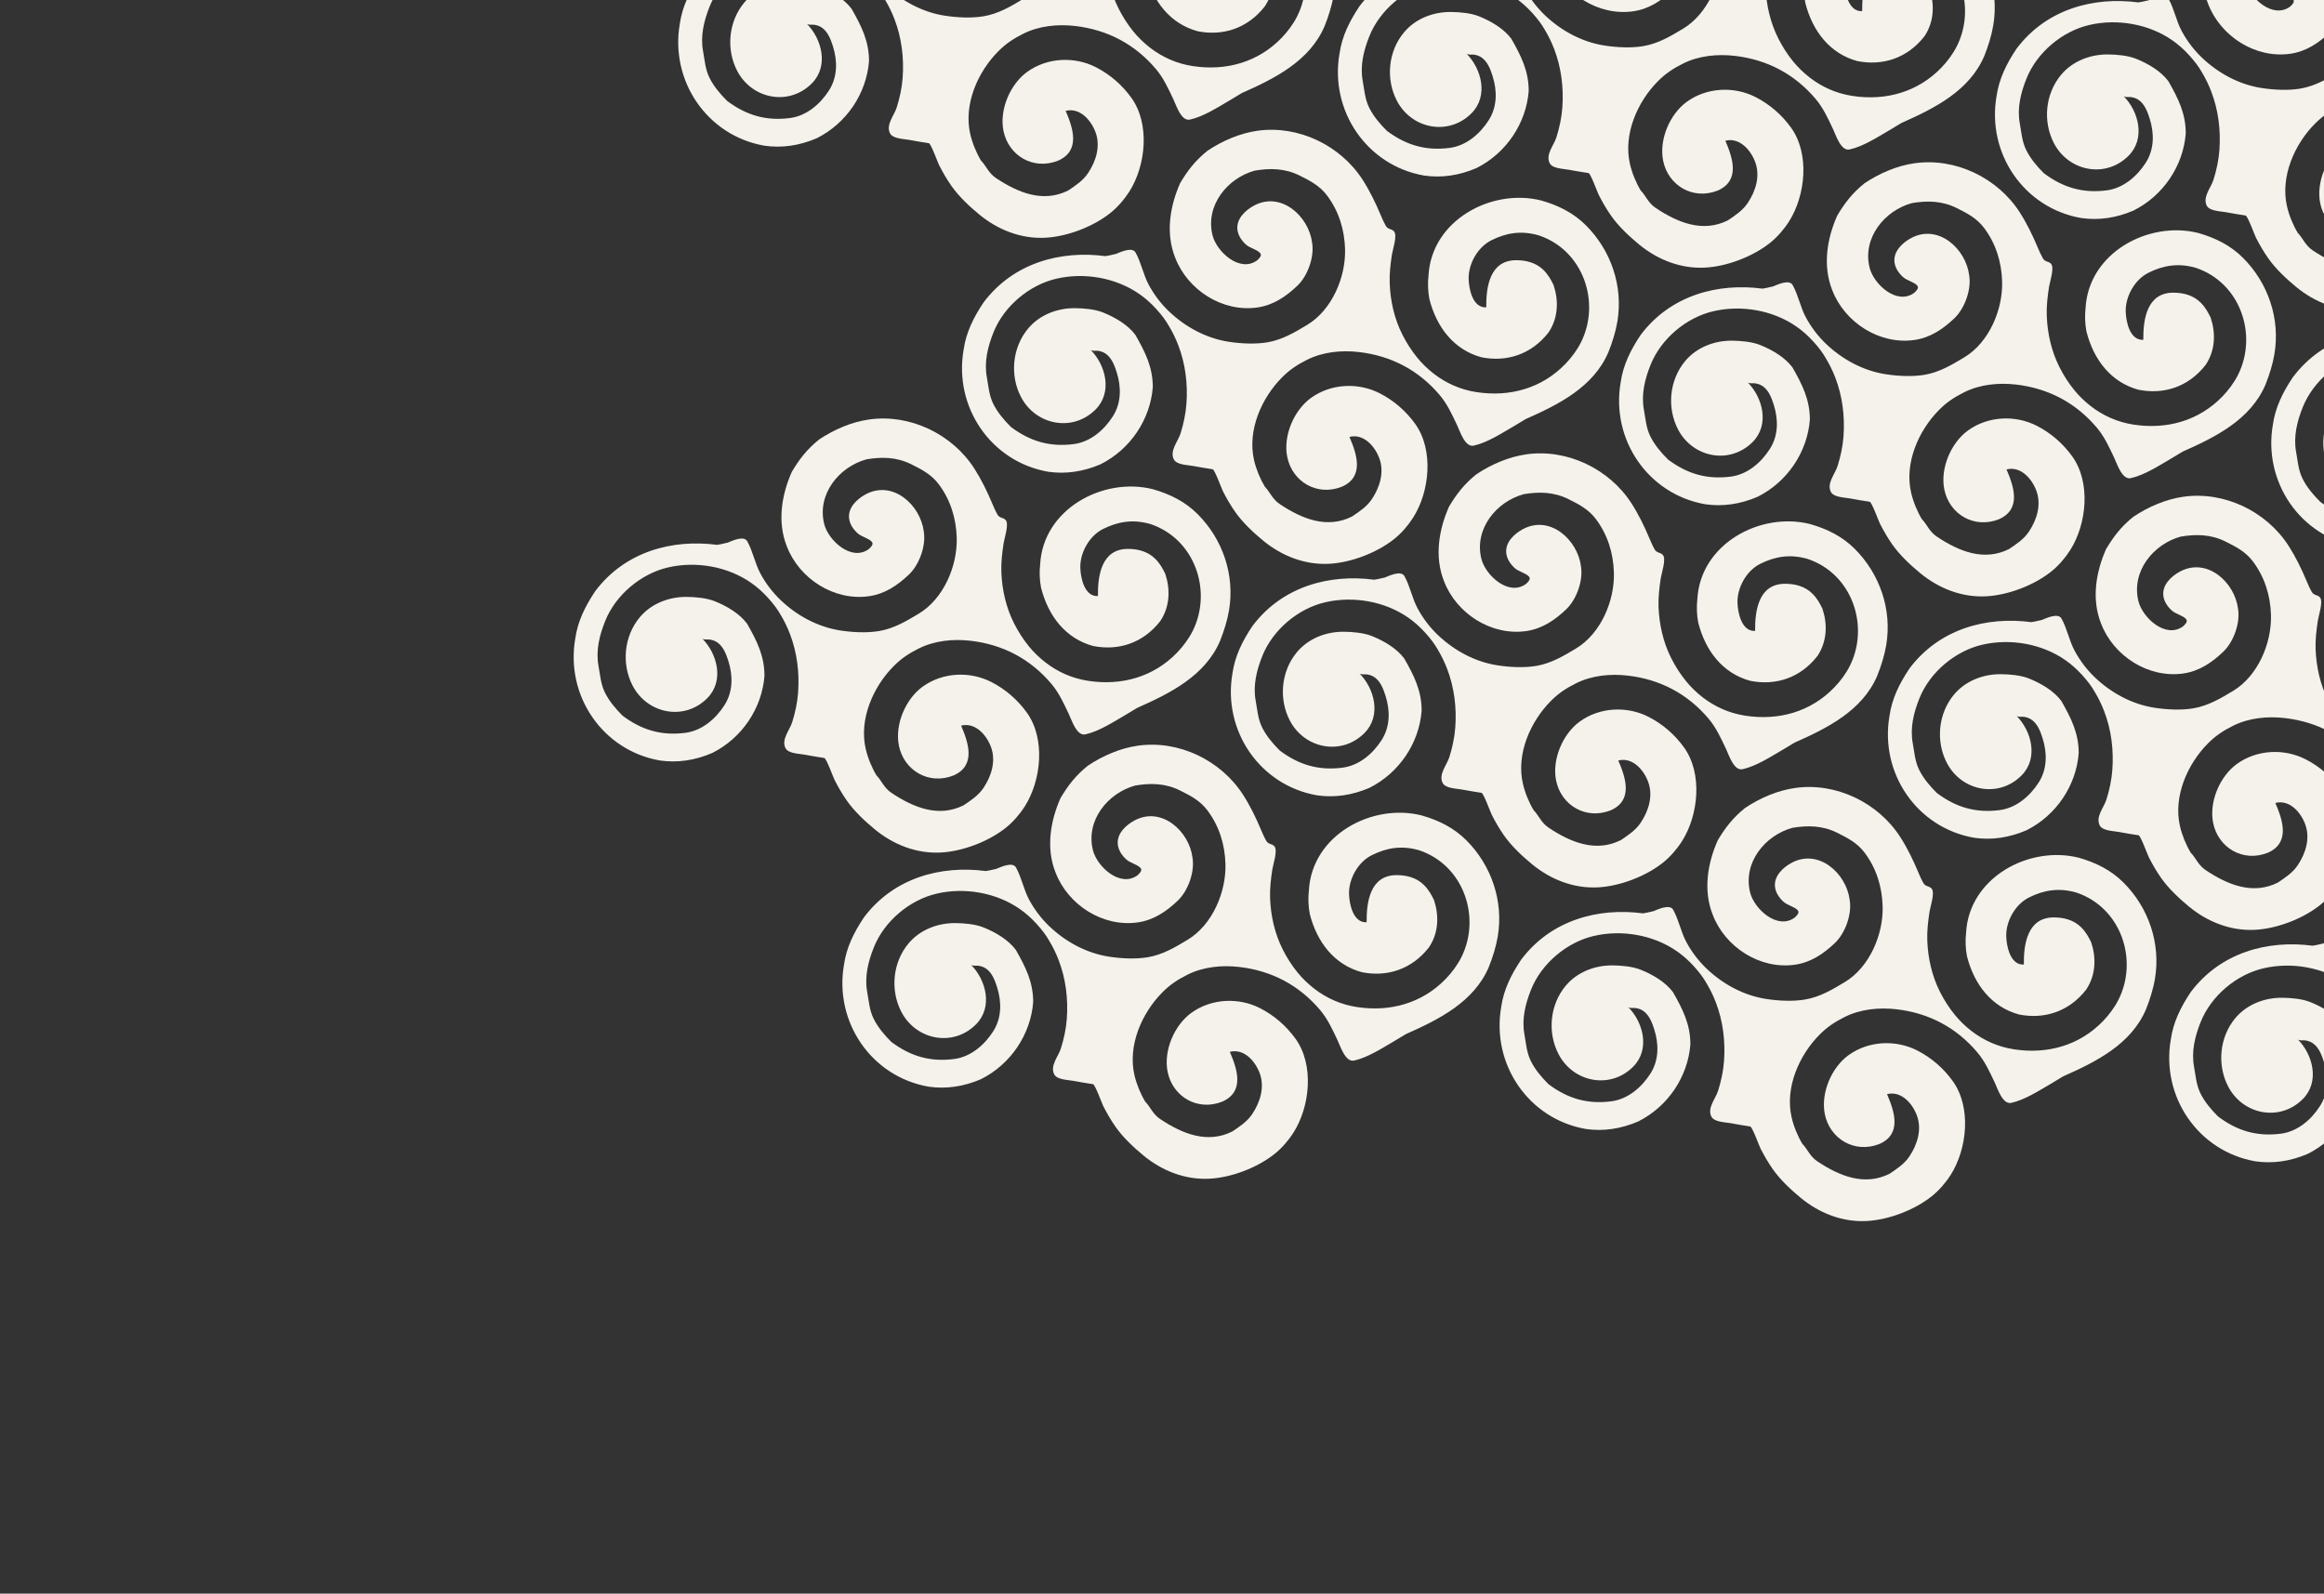
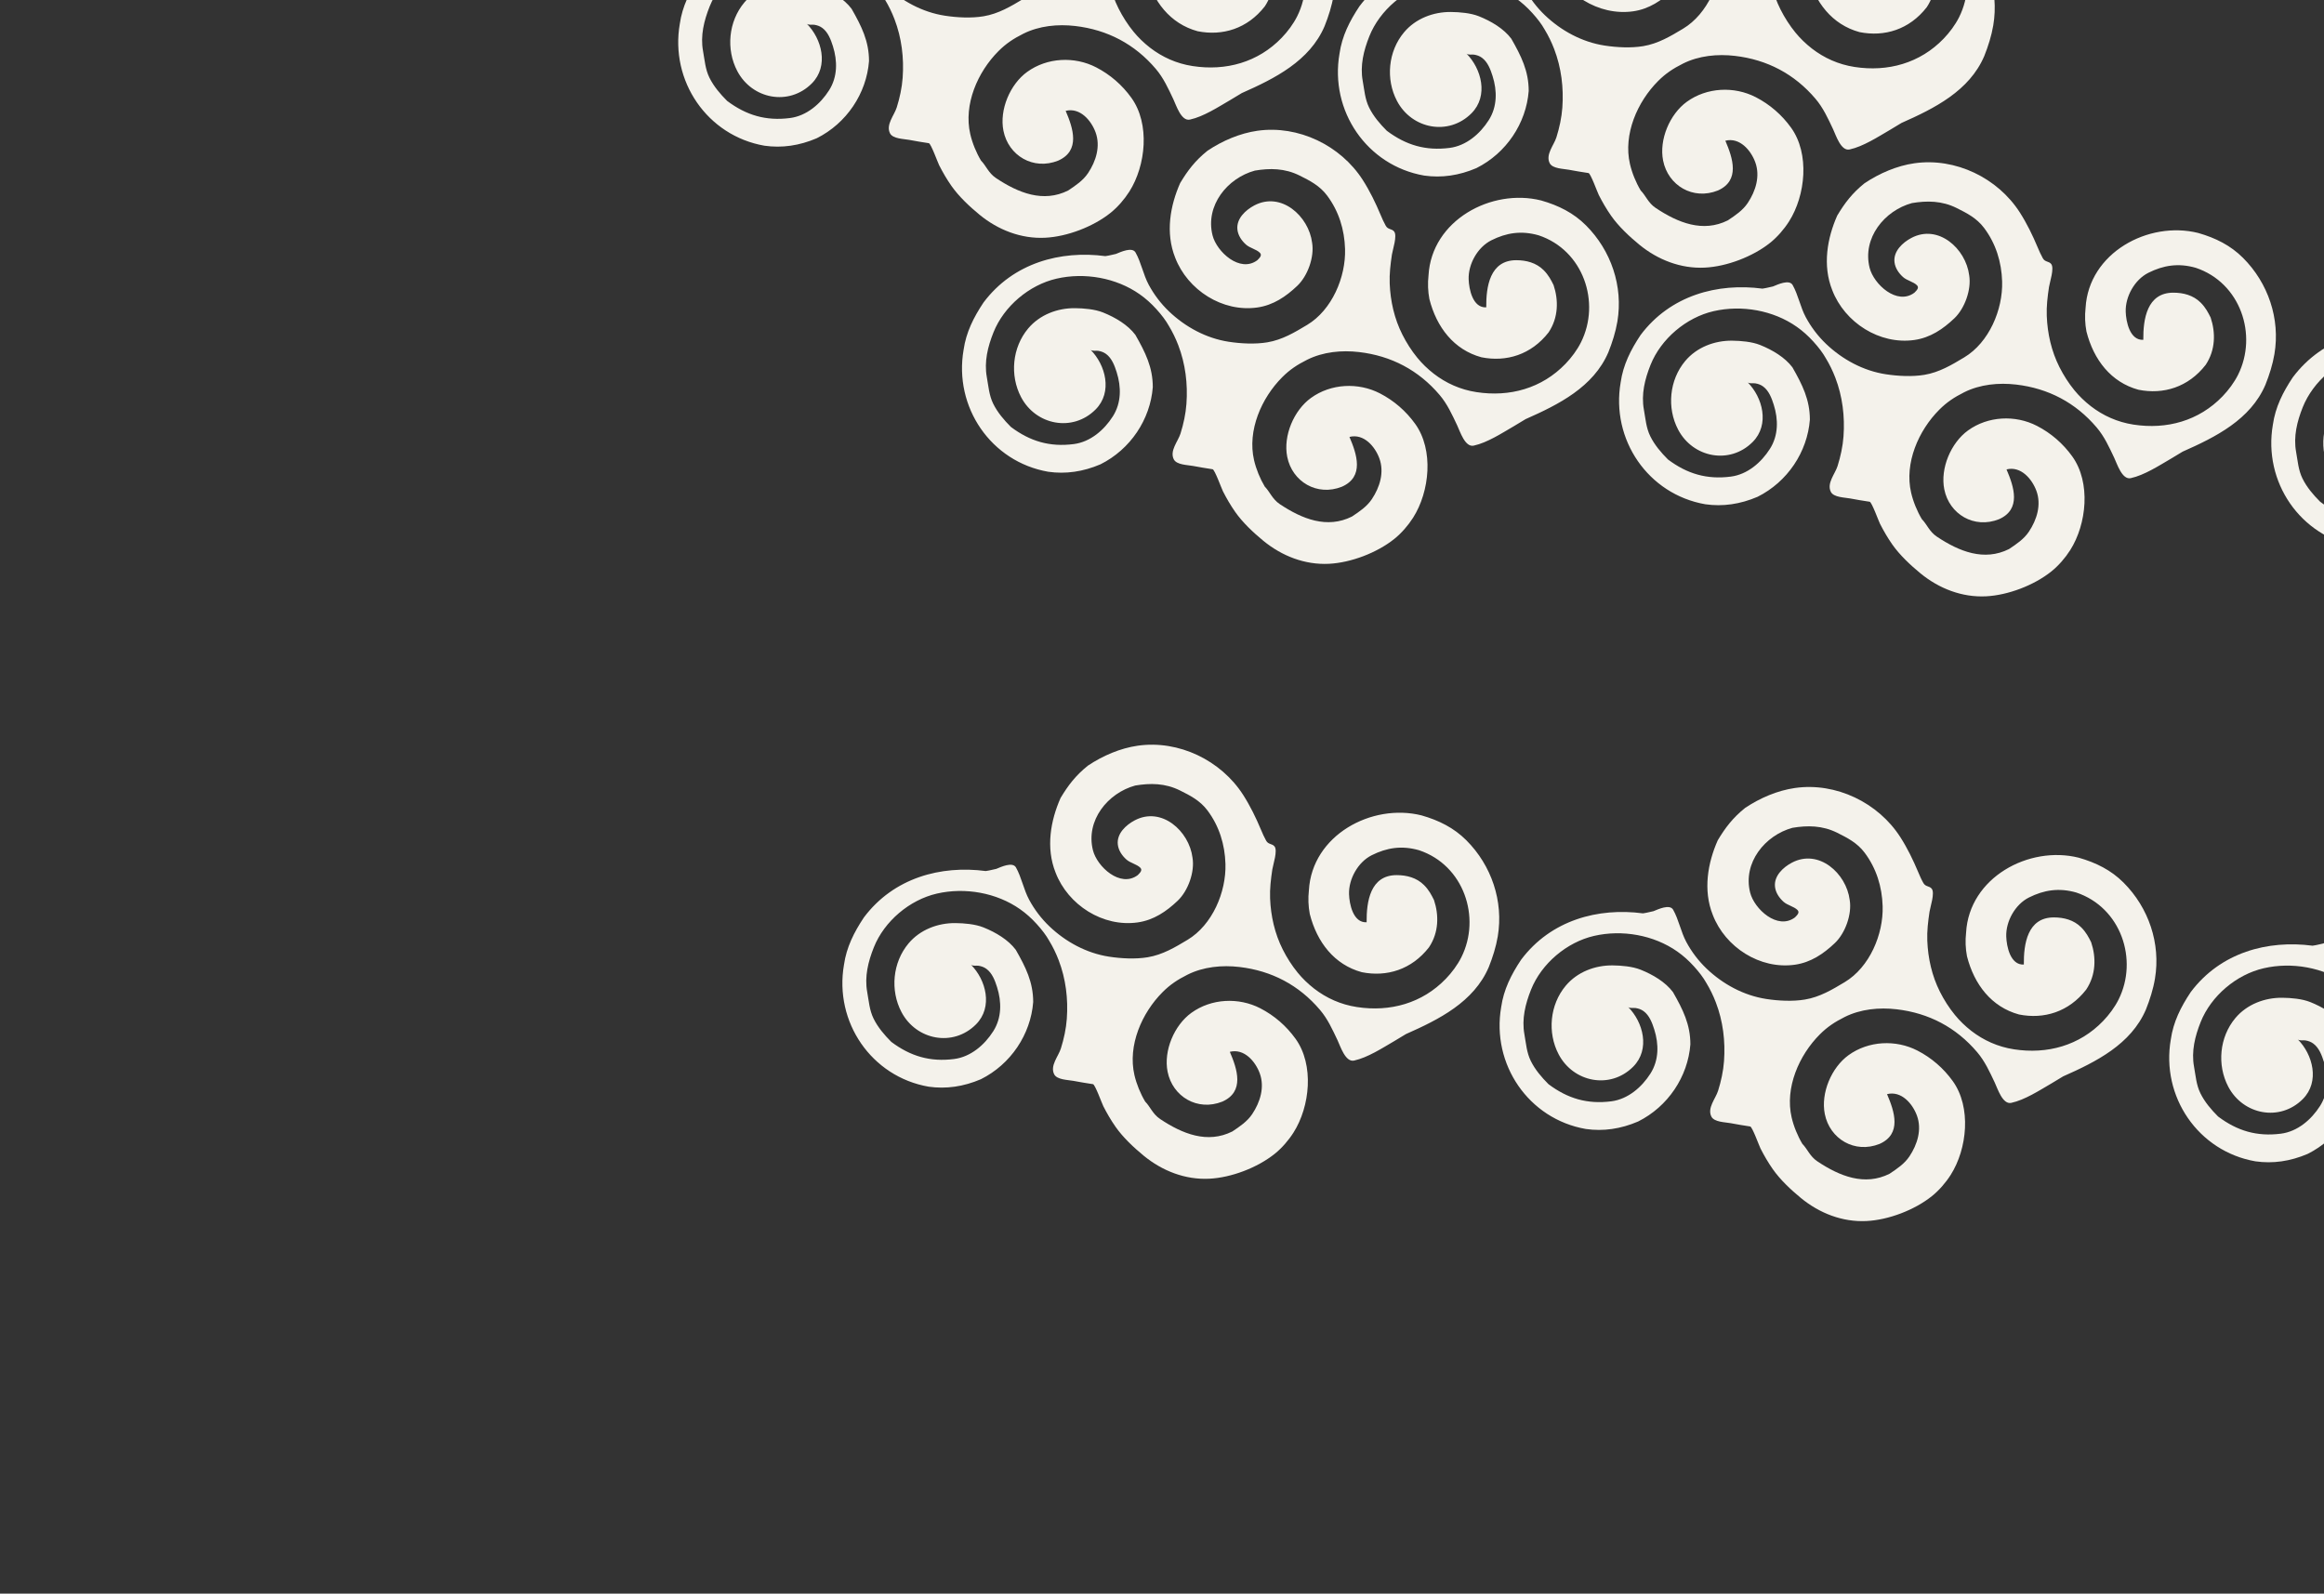
<svg xmlns="http://www.w3.org/2000/svg" xmlns:xlink="http://www.w3.org/1999/xlink" version="1.1" id="レイヤー_1" x="0px" y="0px" width="901.17px" height="618.062px" viewBox="0 0 901.17 618.062" enable-background="new 0 0 901.17 618.062" xml:space="preserve">
  <rect x="0" y="0" width="901.17" height="618.062" fill="#333333" stroke="none" />
  <g>
    <defs>
      <rect id="SVGID_1_" width="901.17" height="618.062" />
    </defs>
    <clipPath id="SVGID_2_">
      <use xlink:href="#SVGID_1_" overflow="visible" />
    </clipPath>
    <g clip-path="url(#SVGID_2_)">
      <g>
        <path fill="#F4F2EB" d="M808.719,119.399c1.199-21.326,24.365-33.875,43.67-29.049c6.761,1.933,12.549,4.828,17.377,9.654     c9.75,9.748,14.479,23.613,12.188,37.278c-0.68,4.06-1.971,8.13-3.502,11.95c-5.789,13.516-19.302,20.271-32.09,25.924     c-1.66,0.998-3.043,1.865-4.531,2.732c-4.639,2.695-10.293,6.394-15.588,7.551c-3.374,0.734-5.307-5.543-6.416-7.878     c-1.977-4.169-3.801-8.231-6.811-11.782c-8.162-9.621-18.754-15.178-31.227-16.633c-6.748-0.789-13.968-0.102-20.139,2.981     c-3.859,1.931-6.756,3.864-9.652,6.757c-8.063,8.064-13.592,20.705-10.928,32.197c0.811,3.497,2.328,7.197,4.172,10.277     c1.932,1.932,2.896,4.828,5.792,6.756c8.688,5.793,18.339,9.654,27.993,4.828c2.896-1.931,5.791-3.861,7.721-6.756     c3.074-4.608,4.887-10.398,2.912-15.797c-1.686-4.607-6.016-9.734-11.596-8.34c2.893,6.76,5.788,15.447-2.896,19.309     c-9.652,3.859-19.306-1.931-21.238-11.586c-1.627-8.141,2.576-18.044,9.217-22.842c7.73-5.584,18.316-6.094,26.721-1.762     c5.451,2.808,10.105,6.854,13.684,11.832c7.273,10.126,5.625,26.25-0.8,36.365c-1.911,3.008-4.521,6.027-7.313,8.264     c-6.711,5.369-16.791,9.209-25.326,9.637c-9.361,0.467-18.264-3.031-25.44-8.922c-3.866-3.172-8.024-7.076-10.907-11.188     c-1.788-2.545-3.342-5.246-4.758-8.006c-0.525-1.029-3.193-8.436-4.01-8.559c-2.574-0.381-5.11-0.809-7.596-1.279     c-2.072-0.393-6.355-0.391-7.451-2.545c-1.695-3.344,1.633-6.951,2.598-10.021c1.164-3.704,2.021-7.634,2.303-11.501     c0.559-7.745-0.387-15.505-3.172-22.776c-1.011-2.631-2.243-5.162-3.693-7.549c-1.148-2.047-2.732-4.141-4.793-6.42     c-2.06-2.271-4.162-4.143-6.454-5.754c-9.13-6.43-21.394-8.564-32.257-6.07c-10.613,2.439-20.41,10.721-24.454,20.832     c-2.212,5.529-3.663,11.396-2.587,17.324c0.645,3.539,0.867,7.068,2.482,10.346c1.678,3.403,4.196,6.346,6.861,9.015     c7.443,5.581,15.066,7.839,24.355,6.647c6.469-0.834,11.807-5.461,15.181-10.77c3.316-5.213,3.286-11.406,1.481-17.105     c-0.803-2.538-1.875-5.426-4.104-7.072c-0.945-0.7-1.963-1.049-3.09-1.23c-0.756-0.12-2.342,0.199-2.935-0.395     c5.79,5.789,8.685,16.411,1.933,23.166c-8.878,8.875-23.154,6.074-28.877-4.814c-4.43-8.422-3.45-19.241,2.757-26.635     c4.462-5.312,11.342-7.936,18.179-7.863c3.387,0.035,7.664,0.398,10.834,1.662c4.828,1.934,9.656,4.828,12.551,8.689     c3.857,6.758,6.758,12.553,6.758,20.273c-0.969,12.548-8.688,24.133-20.273,29.922c-6.756,2.896-13.513,3.863-20.271,2.896     c-22.199-3.861-36.68-25.098-32.82-47.297c0.967-6.76,3.862-12.551,7.725-18.341c11.581-15.446,29.922-20.272,47.246-17.989     c1.771-0.25,2.729-0.582,4.104-0.85c1.747-0.713,6.296-2.867,7.608-0.546c2.166,3.833,2.979,8.546,5.101,12.493     c2.067,3.847,4.718,7.336,7.874,10.354c6.325,6.033,14.43,10.414,23.105,11.752c4.725,0.727,10.266,1.021,15.004,0.232     c5.789-0.969,10.617-3.865,15.441-6.762c9.646-5.782,15.025-18.537,14.707-29.424c-0.222-7.57-2.424-14.693-6.984-20.771     c-2.895-3.859-6.758-5.789-10.618-7.72c-5.788-2.896-11.581-2.896-17.374-1.933c-10.62,2.897-19.307,13.517-16.408,25.097     c1.588,6.36,10.617,14.722,17.373,9.653c0.968-0.963,1.93-1.93,0.968-2.895c-1.335-1.332-3.872-1.811-5.384-3.168     c-1.67-1.5-3.051-3.51-3.309-5.789c-0.486-4.249,3.17-7.602,6.545-9.382c10.41-5.509,21.125,4.134,22.417,14.479     c0.918,5.519-1.708,12.837-5.738,16.683c-4.413,4.199-9.343,7.535-15.499,8.414c-13.514,1.928-27.025-6.756-31.853-19.305     c-3.862-9.654-1.931-20.271,1.931-28.959c2.896-4.828,5.79-8.689,10.617-12.55c5.791-3.86,12.549-6.757,19.305-7.724     c15.935-2.275,32.293,5.693,40.871,19.07c2.715,4.238,4.977,8.892,6.92,13.533c0.604,1.438,1.24,2.896,2.012,4.254     c0.875,1.534,2.298,1.069,3.223,2.195c1.327,1.617-0.562,7.073-0.84,8.947c-0.558,3.715-1.015,7.463-0.865,11.23     c0.27,6.857,1.809,13.662,4.908,19.812c1.584,3.145,3.569,6.266,5.807,8.994c1.818,2.219,3.954,4.303,6.39,6.195     c2.351,1.811,4.909,3.354,7.671,4.559c2.757,1.209,5.713,2.083,8.85,2.569c12.895,1.979,25.37-1.442,34.553-10.986     c2.313-2.407,4.49-5.327,5.99-8.319c7.721-15.446,0.967-35.719-16.408-41.513c-6.76-1.927-12.549-0.964-18.342,1.931     c-5.364,2.685-8.997,9.27-8.805,15.136c0.119,3.766,1.57,11.161,6.822,10.872c-0.082-7.973,1.389-18.285,11.635-18.285     c3.86,0,7.725,0.967,10.619,3.864c1.93,1.929,2.896,3.858,3.859,5.79c1.935,5.791,1.935,12.549-1.93,18.34     c-6.756,8.689-16.408,11.584-26.063,9.653c-10.618-2.894-17.376-11.584-20.165-22.591     C808.489,125.585,808.375,122.497,808.719,119.399z" />
-         <path fill="#F4F2EB" d="M912.971,248.747c1.199-21.326,24.365-33.875,43.672-29.045c6.76,1.93,12.549,4.822,17.373,9.65     c9.753,9.75,14.48,23.613,12.19,37.277c-0.679,4.065-1.971,8.133-3.501,11.954c-5.789,13.517-19.303,20.271-32.092,25.923     c-1.658,1-3.039,1.865-4.531,2.73c-4.64,2.697-10.293,6.395-15.588,7.553c-3.375,0.736-5.307-5.542-6.418-7.875     c-1.975-4.17-3.801-8.233-6.811-11.785c-8.164-9.619-18.754-15.18-31.225-16.634c-6.75-0.786-13.969-0.101-20.137,2.985     c-3.86,1.931-6.755,3.859-9.652,6.756c-8.066,8.066-13.592,20.701-10.928,32.197c0.811,3.496,2.324,7.197,4.169,10.273     c1.933,1.932,2.896,4.828,5.792,6.758c8.689,5.791,18.342,9.656,27.994,4.828c2.896-1.934,5.793-3.86,7.725-6.758     c3.07-4.606,4.885-10.398,2.908-15.795c-1.686-4.608-6.017-9.732-11.599-8.338c2.896,6.758,5.79,15.446-2.895,19.305     c-9.653,3.865-19.306-1.929-21.237-11.584c-1.627-8.139,2.576-18.043,9.217-22.84c7.732-5.584,18.314-6.096,26.721-1.764     c5.451,2.811,10.108,6.854,13.684,11.828c7.273,10.125,5.623,26.254-0.803,36.369c-1.908,3.013-4.52,6.027-7.312,8.264     c-6.71,5.369-16.793,9.21-25.325,9.636c-9.359,0.469-18.262-3.033-25.441-8.922c-3.863-3.175-8.025-7.077-10.91-11.188     c-1.783-2.545-3.337-5.24-4.756-8.006c-0.525-1.029-3.191-8.432-4.006-8.553c-2.578-0.386-5.113-0.815-7.597-1.284     c-2.075-0.39-6.357-0.388-7.45-2.546c-1.695-3.344,1.633-6.949,2.6-10.021c1.16-3.706,2.014-7.632,2.294-11.501     c0.563-7.744-0.382-15.502-3.171-22.775c-1.008-2.631-2.24-5.162-3.689-7.549c-1.15-2.047-2.732-4.143-4.794-6.418     c-2.06-2.274-4.159-4.145-6.452-5.756c-9.132-6.428-21.395-8.566-32.259-6.07c-10.612,2.439-20.408,10.723-24.456,20.835     c-2.207,5.526-3.662,11.394-2.582,17.321c0.645,3.539,0.862,7.072,2.48,10.35c1.678,3.402,4.195,6.342,6.86,9.006     c7.444,5.586,15.069,7.844,24.354,6.648c6.472-0.83,11.806-5.453,15.183-10.764c3.312-5.215,3.285-11.407,1.48-17.105     c-0.805-2.539-1.873-5.426-4.1-7.071c-0.951-0.699-1.967-1.056-3.092-1.233c-0.756-0.121-2.342,0.198-2.936-0.398     c5.793,5.796,8.688,16.414,1.929,23.17c-8.874,8.873-23.148,6.074-28.874-4.812c-4.43-8.424-3.449-19.243,2.758-26.637     c4.461-5.311,11.342-7.932,18.18-7.861c3.386,0.033,7.662,0.395,10.832,1.662c4.828,1.932,9.653,4.828,12.553,8.691     c3.859,6.755,6.754,12.547,6.754,20.271c-0.965,12.549-8.686,24.13-20.27,29.924c-6.758,2.893-13.514,3.86-20.27,2.893     c-22.202-3.859-36.684-25.098-32.822-47.301c0.967-6.753,3.861-12.547,7.725-18.337c11.58-15.446,29.922-20.271,47.242-17.991     c1.776-0.246,2.732-0.582,4.109-0.848c1.747-0.71,6.296-2.867,7.609-0.543c2.163,3.828,2.975,8.543,5.098,12.49     c2.067,3.848,4.719,7.34,7.879,10.355c6.32,6.031,14.426,10.414,23.102,11.75c4.725,0.727,10.266,1.021,15.004,0.23     c5.791-0.967,10.617-3.86,15.443-6.758c9.643-5.787,15.022-18.536,14.707-29.426c-0.225-7.568-2.426-14.693-6.984-20.77     c-2.896-3.861-6.761-5.792-10.621-7.723c-5.791-2.895-11.58-2.895-17.373-1.932c-10.619,2.897-19.305,13.516-16.411,25.098     c1.591,6.361,10.618,14.723,17.375,9.653c0.964-0.966,1.933-1.929,0.964-2.894c-1.326-1.332-3.871-1.816-5.379-3.17     c-1.67-1.496-3.049-3.514-3.311-5.79c-0.482-4.247,3.172-7.598,6.545-9.382c10.411-5.506,21.129,4.135,22.418,14.48     c0.922,5.517-1.704,12.838-5.738,16.68c-4.414,4.204-9.342,7.537-15.499,8.416c-13.513,1.93-27.026-6.757-31.854-19.307     c-3.859-9.652-1.93-20.27,1.933-28.957c2.896-4.828,5.79-8.689,10.616-12.549c5.793-3.861,12.549-6.758,19.306-7.725     c15.935-2.275,32.296,5.693,40.87,19.074c2.719,4.236,4.976,8.889,6.923,13.527c0.602,1.44,1.237,2.896,2.011,4.254     c0.876,1.536,2.297,1.068,3.223,2.195c1.326,1.621-0.561,7.076-0.841,8.947c-0.558,3.721-1.015,7.465-0.866,11.23     c0.271,6.863,1.811,13.666,4.912,19.813c1.582,3.147,3.566,6.269,5.805,8.997c1.818,2.217,3.955,4.299,6.389,6.193     c2.35,1.813,4.91,3.354,7.673,4.562c2.753,1.207,5.712,2.079,8.849,2.564c12.895,1.983,25.369-1.441,34.552-10.988     c2.313-2.406,4.497-5.324,5.993-8.318c7.721-15.444,0.964-35.715-16.412-41.51c-6.756-1.93-12.549-0.965-18.34,1.933     c-5.365,2.679-8.998,9.267-8.805,15.133c0.123,3.767,1.569,11.159,6.822,10.87c-0.082-7.969,1.388-18.282,11.635-18.282     c3.861,0,7.725,0.966,10.618,3.863c1.933,1.929,2.896,3.86,3.86,5.79c1.936,5.791,1.936,12.549-1.928,18.343     c-6.759,8.687-16.412,11.581-26.064,9.651c-10.617-2.898-17.375-11.582-20.165-22.588     C912.742,254.931,912.627,251.85,912.971,248.747z" />
        <path fill="#F4F2EB" d="M507.548,345.279c1.198-21.325,24.363-33.876,43.671-29.049c6.758,1.931,12.549,4.827,17.377,9.654     c9.75,9.749,14.477,23.612,12.188,37.277c-0.678,4.062-1.975,8.129-3.502,11.949c-5.791,13.517-19.305,20.273-32.092,25.928     c-1.659,0.996-3.043,1.862-4.532,2.73c-4.64,2.695-10.29,6.393-15.587,7.551c-3.373,0.736-5.307-5.543-6.416-7.879     c-1.979-4.168-3.797-8.234-6.812-11.781c-8.162-9.621-18.754-15.178-31.225-16.633c-6.75-0.791-13.969-0.104-20.135,2.98     c-3.865,1.933-6.761,3.862-9.653,6.758c-8.067,8.066-13.594,20.699-10.931,32.199c0.812,3.494,2.325,7.197,4.17,10.273     c1.933,1.931,2.896,4.83,5.793,6.758c8.69,5.791,18.342,9.654,27.994,4.828c2.896-1.932,5.792-3.865,7.721-6.756     c3.073-4.61,4.888-10.401,2.913-15.799c-1.685-4.607-6.019-9.731-11.599-8.336c2.896,6.756,5.791,15.444-2.896,19.305     c-9.652,3.861-19.305-1.93-21.236-11.584c-1.628-8.139,2.576-18.045,9.217-22.841c7.73-5.585,18.316-6.094,26.721-1.765     c5.449,2.809,10.105,6.854,13.684,11.834c7.273,10.123,5.622,26.25-0.803,36.365c-1.908,3.011-4.52,6.029-7.311,8.261     c-6.707,5.371-16.793,9.211-25.326,9.637c-9.359,0.467-18.265-3.031-25.441-8.918c-3.863-3.174-8.023-7.082-10.906-11.191     c-1.785-2.545-3.344-5.242-4.758-8.004c-0.527-1.031-3.193-8.436-4.01-8.557c-2.574-0.387-5.111-0.811-7.596-1.281     c-2.074-0.392-6.355-0.391-7.449-2.546c-1.695-3.343,1.633-6.951,2.597-10.023c1.163-3.702,2.019-7.63,2.3-11.5     c0.56-7.743-0.385-15.503-3.174-22.776c-1.006-2.631-2.238-5.162-3.688-7.546c-1.152-2.051-2.732-4.142-4.795-6.421     c-2.061-2.272-4.16-4.142-6.455-5.754c-9.129-6.429-21.394-8.566-32.258-6.071c-10.612,2.438-20.408,10.722-24.453,20.834     c-2.209,5.527-3.664,11.396-2.584,17.327c0.645,3.533,0.863,7.066,2.48,10.342c1.678,3.401,4.195,6.345,6.861,9.014     c7.445,5.58,15.07,7.84,24.355,6.645c6.468-0.83,11.805-5.455,15.18-10.766c3.316-5.212,3.287-11.405,1.48-17.105     c-0.802-2.541-1.874-5.427-4.102-7.07c-0.946-0.701-1.961-1.051-3.09-1.233c-0.756-0.12-2.342,0.198-2.936-0.396     c5.793,5.792,8.688,16.408,1.93,23.166c-8.875,8.877-23.152,6.077-28.875-4.812c-4.429-8.42-3.447-19.242,2.762-26.635     c4.458-5.311,11.338-7.936,18.178-7.863c3.384,0.031,7.664,0.398,10.83,1.663c4.828,1.931,9.656,4.827,12.553,8.69     c3.859,6.754,6.757,12.547,6.757,20.271c-0.968,12.548-8.688,24.131-20.273,29.925c-6.757,2.896-13.513,3.857-20.27,2.896     c-22.202-3.863-36.681-25.096-32.822-47.301c0.968-6.757,3.864-12.551,7.725-18.341c11.581-15.447,29.923-20.271,47.241-17.99     c1.777-0.248,2.734-0.578,4.111-0.848c1.747-0.711,6.297-2.867,7.609-0.547c2.162,3.832,2.977,8.547,5.098,12.496     c2.066,3.844,4.719,7.336,7.879,10.353c6.32,6.033,14.427,10.414,23.102,11.75c4.725,0.727,10.268,1.021,15.004,0.229     c5.792-0.964,10.617-3.859,15.445-6.757c9.641-5.785,15.023-18.538,14.704-29.429c-0.224-7.566-2.426-14.688-6.983-20.765     c-2.896-3.862-6.758-5.794-10.617-7.721c-5.793-2.897-11.585-2.897-17.377-1.931c-10.617,2.891-19.308,13.512-16.41,25.096     c1.592,6.359,10.617,14.719,17.376,9.652c0.966-0.964,1.931-1.932,0.966-2.895c-1.332-1.332-3.875-1.814-5.383-3.168     c-1.67-1.498-3.051-3.514-3.31-5.793c-0.483-4.248,3.172-7.6,6.544-9.381c10.412-5.504,21.126,4.136,22.418,14.479     c0.922,5.52-1.703,12.84-5.738,16.68c-4.414,4.203-9.34,7.538-15.497,8.418c-13.515,1.93-27.03-6.756-31.854-19.304     c-3.862-9.654-1.93-20.272,1.93-28.962c2.895-4.822,5.791-8.686,10.617-12.547c5.793-3.862,12.549-6.76,19.308-7.723     c15.933-2.277,32.292,5.691,40.868,19.074c2.717,4.234,4.979,8.888,6.922,13.523c0.603,1.441,1.238,2.9,2.01,4.258     c0.875,1.533,2.299,1.066,3.225,2.195c1.33,1.619-0.56,7.075-0.842,8.945c-0.555,3.723-1.014,7.466-0.863,11.231     c0.27,6.86,1.811,13.664,4.909,19.812c1.581,3.148,3.567,6.268,5.806,8.996c1.818,2.216,3.955,4.303,6.391,6.195     c2.351,1.813,4.909,3.352,7.67,4.561c2.758,1.207,5.714,2.08,8.854,2.562c12.89,1.982,25.367-1.438,34.549-10.984     c2.312-2.404,4.493-5.326,5.99-8.321c7.724-15.443,0.967-35.715-16.408-41.506c-6.758-1.934-12.551-0.966-18.343,1.93     c-5.362,2.68-8.995,9.27-8.804,15.135c0.121,3.768,1.57,11.159,6.821,10.871c-0.081-7.971,1.388-18.283,11.635-18.283     c3.864,0,7.725,0.963,10.62,3.859c1.932,1.932,2.896,3.865,3.861,5.793c1.932,5.793,1.932,12.548-1.93,18.342     c-6.76,8.688-16.412,11.585-26.064,9.65c-10.617-2.894-17.373-11.582-20.166-22.586     C507.318,351.46,507.203,348.376,507.548,345.279z" />
        <path fill="#F4F2EB" d="M762.386,361.688c1.197-21.327,24.362-33.876,43.669-29.048c6.758,1.934,12.549,4.826,17.377,9.654     c9.752,9.748,14.477,23.612,12.189,37.278c-0.68,4.062-1.975,8.129-3.502,11.953c-5.791,13.513-19.307,20.269-32.093,25.922     c-1.658,1-3.04,1.867-4.529,2.733c-4.642,2.693-10.291,6.392-15.59,7.548c-3.37,0.736-5.306-5.539-6.413-7.879     c-1.979-4.168-3.803-8.23-6.816-11.78c-8.162-9.618-18.75-15.177-31.224-16.632c-6.751-0.788-13.968-0.102-20.136,2.982     c-3.861,1.934-6.76,3.861-9.653,6.756c-8.065,8.065-13.593,20.702-10.931,32.199c0.812,3.496,2.328,7.195,4.172,10.275     c1.932,1.93,2.898,4.826,5.795,6.756c8.687,5.793,18.34,9.65,27.992,4.828c2.896-1.93,5.792-3.865,7.725-6.758     c3.07-4.609,4.882-10.396,2.907-15.795c-1.685-4.608-6.017-9.733-11.597-8.335c2.896,6.754,5.791,15.441-2.896,19.304     c-9.652,3.859-19.305-1.934-21.236-11.587c-1.626-8.137,2.576-18.041,9.217-22.84c7.732-5.584,18.316-6.092,26.721-1.764     c5.449,2.812,10.107,6.854,13.684,11.832c7.272,10.124,5.624,26.251-0.803,36.367c-1.909,3.01-4.518,6.029-7.311,8.26     c-6.711,5.373-16.791,9.213-25.326,9.643c-9.359,0.465-18.263-3.035-25.441-8.924c-3.864-3.172-8.025-7.078-10.906-11.189     c-1.787-2.545-3.344-5.24-4.759-8.006c-0.524-1.027-3.192-8.433-4.011-8.554c-2.576-0.385-5.105-0.812-7.592-1.282     c-2.076-0.39-6.359-0.388-7.452-2.546c-1.692-3.346,1.636-6.951,2.599-10.021c1.162-3.704,2.018-7.63,2.299-11.503     c0.56-7.744-0.385-15.502-3.172-22.771c-1.008-2.635-2.242-5.166-3.688-7.552c-1.153-2.048-2.734-4.142-4.796-6.417     c-2.061-2.277-4.16-4.143-6.453-5.757c-9.129-6.427-21.396-8.565-32.258-6.07c-10.615,2.441-20.41,10.722-24.455,20.833     c-2.21,5.53-3.664,11.396-2.584,17.325c0.645,3.538,0.863,7.07,2.479,10.345c1.678,3.403,4.196,6.344,6.862,9.012     c7.441,5.581,15.069,7.84,24.355,6.649c6.467-0.833,11.805-5.462,15.184-10.769c3.312-5.211,3.283-11.404,1.479-17.107     c-0.803-2.536-1.877-5.424-4.104-7.071c-0.947-0.698-1.961-1.049-3.091-1.23c-0.756-0.122-2.341,0.196-2.935-0.397     c5.793,5.797,8.688,16.41,1.928,23.168c-8.871,8.876-23.146,6.076-28.873-4.814c-4.429-8.42-3.451-19.239,2.762-26.633     c4.457-5.309,11.338-7.935,18.176-7.863c3.383,0.035,7.664,0.396,10.836,1.666c4.824,1.928,9.65,4.824,12.547,8.686     c3.862,6.76,6.756,12.549,6.756,20.272c-0.965,12.548-8.686,24.131-20.271,29.921c-6.757,2.898-13.513,3.865-20.27,2.898     c-22.202-3.861-36.681-25.099-32.818-47.301c0.964-6.756,3.86-12.549,7.721-18.34c11.583-15.442,29.924-20.27,47.245-17.986     c1.773-0.252,2.73-0.583,4.107-0.853c1.746-0.711,6.297-2.863,7.608-0.543c2.167,3.832,2.979,8.543,5.099,12.489     c2.066,3.848,4.717,7.338,7.879,10.357c6.32,6.031,14.426,10.414,23.104,11.752c4.725,0.729,10.264,1.018,15,0.227     c5.792-0.963,10.62-3.859,15.445-6.756c9.645-5.785,15.023-18.537,14.706-29.425c-0.222-7.566-2.426-14.693-6.983-20.771     c-2.895-3.858-6.758-5.791-10.617-7.721c-5.793-2.896-11.586-2.896-17.377-1.93c-10.617,2.896-19.305,13.516-16.41,25.096     c1.59,6.36,10.617,14.721,17.375,9.654c0.967-0.965,1.931-1.934,0.967-2.898c-1.33-1.329-3.872-1.811-5.384-3.164     c-1.67-1.502-3.048-3.514-3.31-5.789c-0.484-4.252,3.171-7.602,6.545-9.383c10.41-5.508,21.128,4.133,22.42,14.477     c0.92,5.52-1.705,12.843-5.74,16.684c-4.412,4.2-9.34,7.535-15.498,8.415c-13.514,1.932-27.027-6.757-31.854-19.306     c-3.86-9.654-1.93-20.27,1.93-28.958c2.896-4.827,5.793-8.688,10.617-12.55c5.793-3.863,12.549-6.755,19.307-7.723     c15.934-2.277,32.297,5.691,40.873,19.072c2.715,4.234,4.975,8.889,6.918,13.528c0.604,1.437,1.236,2.897,2.01,4.253     c0.873,1.534,2.299,1.068,3.227,2.198c1.324,1.62-0.563,7.073-0.844,8.944c-0.555,3.722-1.014,7.466-0.863,11.234     c0.27,6.86,1.809,13.66,4.905,19.808c1.585,3.149,3.571,6.269,5.812,8.996c1.816,2.217,3.953,4.305,6.387,6.197     c2.35,1.812,4.91,3.35,7.67,4.559c2.758,1.207,5.715,2.084,8.852,2.564c12.893,1.98,25.371-1.439,34.553-10.984     c2.312-2.404,4.493-5.325,5.991-8.322c7.721-15.443,0.964-35.713-16.411-41.507c-6.758-1.928-12.549-0.965-18.342,1.93     c-5.363,2.684-8.996,9.271-8.802,15.134c0.118,3.77,1.569,11.161,6.82,10.873c-0.081-7.971,1.388-18.282,11.635-18.282     c3.862,0,7.725,0.967,10.62,3.859c1.929,1.931,2.896,3.864,3.861,5.793c1.93,5.791,1.93,12.548-1.933,18.341     c-6.757,8.688-16.409,11.584-26.062,9.652c-10.617-2.896-17.373-11.583-20.166-22.587     C762.154,367.873,762.041,364.787,762.386,361.688z" />
        <path fill="#F4F2EB" d="M1061.627,135.812c1.199-21.328,24.365-33.875,43.674-29.05c6.756,1.929,12.545,4.825,17.373,9.651     c9.75,9.751,14.48,23.613,12.19,37.282c-0.683,4.058-1.975,8.126-3.501,11.951c-5.789,13.511-19.307,20.269-32.094,25.921     c-1.662,1-3.039,1.867-4.531,2.73c-4.64,2.695-10.293,6.397-15.588,7.555c-3.371,0.732-5.307-5.545-6.418-7.879     c-1.975-4.17-3.795-8.232-6.811-11.785c-8.164-9.617-18.754-15.174-31.225-16.633c-6.749-0.787-13.969-0.1-20.139,2.986     c-3.856,1.928-6.752,3.859-9.652,6.755c-8.064,8.066-13.59,20.703-10.926,32.199c0.811,3.497,2.326,7.194,4.173,10.274     c1.929,1.932,2.892,4.826,5.788,6.754c8.689,5.795,18.342,9.656,27.998,4.828c2.896-1.932,5.789-3.861,7.721-6.756     c3.074-4.605,4.887-10.396,2.912-15.795c-1.686-4.609-6.021-9.734-11.601-8.336c2.896,6.754,5.792,15.443-2.896,19.305     c-9.652,3.861-19.306-1.93-21.237-11.586c-1.627-8.139,2.58-18.041,9.217-22.842c7.729-5.584,18.318-6.094,26.721-1.762     c5.449,2.811,10.108,6.853,13.684,11.831c7.27,10.124,5.627,26.252-0.803,36.37c-1.908,3.008-4.52,6.023-7.308,8.26     c-6.714,5.367-16.795,9.209-25.329,9.633c-9.359,0.472-18.264-3.027-25.441-8.918c-3.863-3.172-8.025-7.08-10.91-11.189     c-1.785-2.545-3.339-5.239-4.754-8.004c-0.525-1.031-3.193-8.431-4.012-8.555c-2.572-0.387-5.109-0.813-7.593-1.285     c-2.075-0.391-6.355-0.387-7.45-2.545c-1.697-3.344,1.635-6.948,2.6-10.021c1.16-3.699,2.016-7.629,2.298-11.502     c0.56-7.742-0.386-15.498-3.174-22.774c-1.007-2.632-2.241-5.163-3.687-7.548c-1.157-2.049-2.734-4.143-4.798-6.42     c-2.062-2.273-4.161-4.143-6.452-5.756c-9.13-6.427-21.395-8.564-32.257-6.07c-10.616,2.441-20.412,10.723-24.458,20.834     c-2.211,5.527-3.663,11.395-2.584,17.324c0.646,3.539,0.864,7.07,2.48,10.35c1.678,3.398,4.195,6.344,6.86,9.01     c7.444,5.58,15.069,7.836,24.357,6.644c6.468-0.827,11.805-5.456,15.179-10.765c3.316-5.213,3.285-11.406,1.48-17.105     c-0.801-2.539-1.871-5.428-4.099-7.074c-0.948-0.697-1.964-1.047-3.089-1.23c-0.758-0.119-2.346,0.201-2.939-0.392     c5.793,5.788,8.686,16.407,1.931,23.165c-8.872,8.873-23.148,6.074-28.875-4.812c-4.427-8.423-3.448-19.244,2.761-26.639     c4.459-5.309,11.338-7.934,18.176-7.861c3.387,0.035,7.664,0.396,10.834,1.666c4.827,1.929,9.653,4.828,12.549,8.686     c3.859,6.761,6.76,12.551,6.76,20.271c-0.971,12.549-8.689,24.135-20.27,29.926c-6.761,2.896-13.518,3.861-20.273,2.896     c-22.202-3.862-36.684-25.097-32.82-47.297c0.964-6.761,3.859-12.553,7.723-18.345c11.582-15.443,29.924-20.271,47.244-17.988     c1.775-0.248,2.732-0.582,4.107-0.848c1.748-0.709,6.298-2.867,7.609-0.543c2.163,3.828,2.977,8.545,5.098,12.49     c2.071,3.846,4.719,7.336,7.881,10.352c6.32,6.035,14.428,10.416,23.104,11.754c4.725,0.729,10.266,1.018,15.002,0.229     c5.789-0.965,10.617-3.861,15.441-6.754c9.648-5.787,15.028-18.539,14.709-29.427c-0.225-7.569-2.426-14.694-6.984-20.772     c-2.896-3.861-6.757-5.789-10.621-7.721c-5.789-2.896-11.58-2.896-17.373-1.93c-10.617,2.895-19.305,13.512-16.409,25.096     c1.593,6.359,10.616,14.723,17.378,9.655c0.959-0.968,1.928-1.933,0.959-2.897c-1.326-1.332-3.871-1.811-5.379-3.168     c-1.67-1.498-3.047-3.51-3.309-5.789c-0.486-4.252,3.17-7.6,6.544-9.385c10.412-5.506,21.126,4.138,22.421,14.48     c0.918,5.518-1.708,12.838-5.742,16.682c-4.416,4.199-9.34,7.535-15.494,8.418c-13.518,1.93-27.031-6.76-31.855-19.309     c-3.863-9.652-1.936-20.271,1.929-28.957c2.896-4.826,5.792-8.689,10.616-12.549c5.793-3.861,12.549-6.757,19.311-7.723     c15.93-2.275,32.289,5.689,40.865,19.072c2.719,4.234,4.979,8.89,6.924,13.525c0.602,1.441,1.237,2.902,2.008,4.258     c0.876,1.533,2.299,1.066,3.225,2.195c1.326,1.619-0.562,7.074-0.841,8.946c-0.56,3.721-1.015,7.462-0.864,11.231     c0.271,6.861,1.809,13.662,4.91,19.811c1.584,3.146,3.566,6.268,5.804,8.998c1.819,2.215,3.956,4.303,6.394,6.194     c2.346,1.812,4.91,3.353,7.671,4.56c2.753,1.209,5.712,2.082,8.847,2.564c12.896,1.982,25.371-1.439,34.558-10.988     c2.306-2.4,4.489-5.324,5.989-8.318c7.717-15.445,0.964-35.717-16.41-41.508c-6.76-1.934-12.553-0.965-18.344,1.932     c-5.365,2.682-8.998,9.268-8.805,15.133c0.119,3.768,1.573,11.162,6.822,10.871c-0.086-7.971,1.388-18.28,11.635-18.28     c3.863,0,7.725,0.964,10.62,3.856c1.929,1.934,2.893,3.863,3.86,5.794c1.932,5.796,1.932,12.549-1.932,18.341     c-6.757,8.69-16.41,11.584-26.062,9.654c-10.621-2.894-17.377-11.582-20.165-22.59     C1061.395,141.989,1061.283,138.909,1061.627,135.812z" />
        <path fill="#F4F2EB" d="M1209.316,21.903c1.199-21.326,24.365-33.875,43.674-29.047c6.758,1.93,12.545,4.825,17.374,9.652     c9.749,9.75,14.481,23.613,12.19,37.279c-0.684,4.062-1.975,8.131-3.502,11.949c-5.793,13.518-19.305,20.273-32.094,25.927     c-1.658,0.997-3.039,1.862-4.531,2.73c-4.639,2.696-10.289,6.396-15.588,7.55c-3.37,0.738-5.307-5.541-6.412-7.875     c-1.979-4.168-3.799-8.236-6.811-11.785c-8.164-9.617-18.758-15.178-31.23-16.633c-6.752-0.788-13.968-0.1-20.135,2.982     c-3.859,1.932-6.76,3.862-9.652,6.758c-8.063,8.068-13.594,20.699-10.929,32.199c0.81,3.494,2.325,7.197,4.169,10.272     c1.932,1.931,2.896,4.827,5.796,6.759c8.681,5.791,18.337,9.652,27.99,4.829c2.896-1.935,5.792-3.864,7.724-6.761     c3.07-4.607,4.887-10.394,2.908-15.793c-1.682-4.609-6.016-9.733-11.596-8.338c2.893,6.756,5.792,15.445-2.896,19.304     c-9.652,3.862-19.305-1.927-21.237-11.58c-1.628-8.14,2.579-18.048,9.217-22.845c7.731-5.584,18.313-6.093,26.722-1.762     c5.449,2.811,10.104,6.852,13.682,11.83c7.273,10.125,5.627,26.252-0.797,36.367c-1.914,3.011-4.524,6.027-7.312,8.262     c-6.715,5.371-16.795,9.21-25.329,9.637c-9.36,0.467-18.261-3.031-25.44-8.92c-3.865-3.174-8.025-7.08-10.906-11.188     c-1.789-2.546-3.344-5.243-4.76-8.009c-0.527-1.025-3.193-8.432-4.01-8.551c-2.576-0.387-5.11-0.814-7.594-1.285     c-2.074-0.39-6.355-0.386-7.451-2.545c-1.696-3.344,1.636-6.951,2.6-10.021c1.16-3.703,2.018-7.629,2.299-11.5     c0.559-7.744-0.383-15.504-3.174-22.773c-1.007-2.633-2.24-5.168-3.691-7.55c-1.148-2.048-2.73-4.144-4.789-6.419     c-2.063-2.275-4.165-4.144-6.459-5.758c-9.125-6.428-21.393-8.564-32.256-6.07c-10.613,2.439-20.408,10.723-24.453,20.835     c-2.211,5.528-3.664,11.396-2.584,17.321c0.644,3.542,0.863,7.07,2.479,10.348c1.678,3.402,4.196,6.348,6.865,9.013     c7.439,5.581,15.062,7.839,24.354,6.644c6.463-0.828,11.801-5.455,15.179-10.762c3.316-5.213,3.29-11.408,1.481-17.107     c-0.803-2.537-1.875-5.424-4.1-7.072c-0.949-0.699-1.967-1.051-3.094-1.23c-0.756-0.123-2.344,0.195-2.934-0.398     c5.791,5.793,8.684,16.412,1.928,23.168c-8.873,8.875-23.15,6.077-28.873-4.811c-4.428-8.422-3.447-19.244,2.758-26.639     c4.461-5.311,11.342-7.932,18.182-7.861c3.379,0.035,7.66,0.396,10.834,1.662c4.824,1.932,9.648,4.828,12.545,8.691     c3.863,6.754,6.756,12.551,6.756,20.271c-0.964,12.549-8.685,24.133-20.27,29.924c-6.756,2.895-13.513,3.861-20.27,2.895     c-22.201-3.86-36.682-25.1-32.822-47.301c0.969-6.755,3.861-12.549,7.725-18.339c11.585-15.446,29.922-20.27,47.246-17.989     c1.773-0.249,2.73-0.581,4.106-0.85c1.747-0.71,6.298-2.867,7.608-0.543c2.168,3.83,2.978,8.547,5.099,12.493     c2.067,3.845,4.716,7.336,7.879,10.353c6.321,6.035,14.423,10.414,23.101,11.75c4.728,0.727,10.27,1.02,15.005,0.23     c5.792-0.965,10.62-3.86,15.444-6.758c9.646-5.785,15.021-18.536,14.705-29.424c-0.223-7.567-2.426-14.695-6.984-20.771     c-2.896-3.859-6.756-5.792-10.616-7.721c-5.792-2.896-11.585-2.896-17.374-1.932c-10.619,2.896-19.309,13.514-16.408,25.098     c1.588,6.36,10.617,14.721,17.373,9.652c0.965-0.965,1.924-1.93,0.965-2.894c-1.331-1.332-3.873-1.815-5.385-3.169     c-1.674-1.498-3.047-3.513-3.309-5.789c-0.486-4.25,3.17-7.6,6.545-9.385c10.412-5.506,21.125,4.137,22.421,14.48     c0.918,5.521-1.704,12.838-5.742,16.682c-4.411,4.201-9.341,7.537-15.495,8.416c-13.518,1.928-27.029-6.758-31.857-19.307     c-3.861-9.652-1.933-20.271,1.928-28.957c2.9-4.828,5.796-8.693,10.621-12.549c5.791-3.865,12.553-6.755,19.309-7.724     c15.932-2.276,32.294,5.69,40.871,19.069c2.715,4.238,4.975,8.893,6.914,13.529c0.609,1.441,1.242,2.898,2.018,4.256     c0.871,1.535,2.294,1.066,3.223,2.195c1.328,1.619-0.562,7.076-0.844,8.947c-0.551,3.72-1.014,7.463-0.863,11.229     c0.27,6.863,1.809,13.664,4.904,19.813c1.59,3.15,3.576,6.266,5.812,8.997c1.812,2.217,3.949,4.301,6.39,6.195     c2.345,1.812,4.909,3.353,7.671,4.561c2.758,1.208,5.715,2.08,8.846,2.564c12.896,1.984,25.372-1.441,34.555-10.988     c2.313-2.402,4.492-5.324,5.992-8.318c7.721-15.444,0.965-35.714-16.412-41.508c-6.757-1.932-12.549-0.965-18.342,1.931     c-5.36,2.681-8.997,9.269-8.805,15.134c0.12,3.768,1.574,11.162,6.822,10.871c-0.08-7.971,1.389-18.283,11.639-18.283     c3.861,0,7.717,0.965,10.617,3.865c1.932,1.926,2.893,3.857,3.86,5.787c1.933,5.795,1.933,12.549-1.929,18.343     c-6.76,8.687-16.412,11.581-26.065,9.651c-10.616-2.896-17.373-11.582-20.165-22.588     C1209.09,28.085,1208.974,25.001,1209.316,21.903z" />
-         <path fill="#F4F2EB" d="M1101.205-105.515c1.195-21.324,24.369-33.873,43.666-29.049c6.765,1.93,12.557,4.829,17.381,9.652     c9.75,9.752,14.479,23.613,12.191,37.279c-0.68,4.062-1.971,8.131-3.506,11.951c-5.789,13.514-19.302,20.271-32.09,25.929     c-1.658,0.993-3.047,1.863-4.531,2.728c-4.643,2.693-10.297,6.396-15.588,7.549c-3.374,0.738-5.307-5.537-6.417-7.877     c-1.974-4.164-3.798-8.23-6.81-11.779c-8.164-9.62-18.754-15.182-31.23-16.635c-6.744-0.789-13.964-0.101-20.135,2.982     c-3.859,1.931-6.752,3.864-9.652,6.758c-8.067,8.066-13.594,20.701-10.93,32.197c0.811,3.496,2.326,7.195,4.174,10.276     c1.932,1.929,2.896,4.825,5.792,6.757c8.685,5.792,18.341,9.652,27.989,4.824c2.9-1.928,5.793-3.86,7.729-6.756     c3.07-4.608,4.883-10.396,2.908-15.794c-1.686-4.61-6.016-9.731-11.6-8.339c2.899,6.756,5.792,15.444-2.893,19.308     c-9.656,3.86-19.306-1.931-21.242-11.584c-1.623-8.142,2.584-18.044,9.221-22.843c7.729-5.584,18.314-6.091,26.723-1.764     c5.449,2.809,10.104,6.855,13.682,11.83c7.273,10.127,5.619,26.254-0.802,36.369c-1.909,3.008-4.521,6.027-7.312,8.262     c-6.711,5.367-16.795,9.212-25.322,9.635c-9.363,0.469-18.268-3.029-25.444-8.919c-3.864-3.172-8.024-7.079-10.909-11.19     c-1.786-2.541-3.34-5.24-4.76-8.002c-0.523-1.028-3.189-8.438-4.006-8.557c-2.576-0.387-5.11-0.811-7.594-1.283     c-2.075-0.391-6.359-0.388-7.451-2.547c-1.697-3.344,1.635-6.949,2.596-10.021c1.16-3.699,2.018-7.629,2.299-11.498     c0.562-7.748-0.383-15.502-3.17-22.775c-1.012-2.635-2.241-5.164-3.691-7.551c-1.152-2.049-2.73-4.142-4.793-6.418     c-2.063-2.275-4.162-4.144-6.456-5.758c-9.128-6.426-21.396-8.564-32.255-6.07c-10.615,2.441-20.412,10.721-24.458,20.834     c-2.212,5.529-3.661,11.395-2.583,17.326c0.643,3.537,0.865,7.07,2.48,10.348c1.676,3.4,4.196,6.344,6.857,9.009     c7.447,5.584,15.07,7.839,24.359,6.647c6.467-0.832,11.805-5.457,15.182-10.768c3.313-5.209,3.287-11.406,1.481-17.105     c-0.806-2.539-1.874-5.425-4.099-7.074c-0.953-0.696-1.967-1.049-3.094-1.227c-0.756-0.123-2.34,0.197-2.935-0.398     c5.788,5.792,8.688,16.41,1.929,23.168c-8.874,8.873-23.152,6.072-28.877-4.814c-4.43-8.422-3.448-19.24,2.759-26.633     c4.462-5.312,11.344-7.936,18.177-7.862c3.387,0.03,7.668,0.394,10.838,1.663c4.824,1.932,9.652,4.826,12.549,8.688     c3.859,6.756,6.756,12.549,6.756,20.27c-0.969,12.549-8.685,24.135-20.273,29.926c-6.756,2.895-13.514,3.861-20.273,2.895     c-22.199-3.856-36.676-25.096-32.816-47.299c0.967-6.758,3.86-12.547,7.721-18.34c11.585-15.445,29.928-20.273,47.248-17.99     c1.77-0.248,2.729-0.582,4.11-0.847c1.747-0.714,6.294-2.868,7.604-0.548c2.168,3.832,2.978,8.549,5.103,12.494     c2.067,3.848,4.72,7.338,7.878,10.354c6.321,6.032,14.424,10.413,23.101,11.752c4.724,0.728,10.271,1.019,15.005,0.229     c5.789-0.969,10.617-3.863,15.441-6.758c9.646-5.787,15.025-18.537,14.709-29.428c-0.224-7.566-2.43-14.693-6.984-20.766     c-2.896-3.862-6.756-5.795-10.62-7.725c-5.792-2.896-11.581-2.896-17.374-1.932c-10.616,2.896-19.309,13.514-16.408,25.096     c1.588,6.361,10.616,14.725,17.377,9.656c0.96-0.967,1.928-1.932,0.96-2.895c-1.327-1.332-3.872-1.812-5.384-3.168     c-1.666-1.497-3.047-3.512-3.309-5.791c-0.482-4.25,3.174-7.602,6.549-9.385c10.412-5.503,21.125,4.137,22.417,14.48     c0.921,5.521-1.704,12.838-5.742,16.682c-4.411,4.203-9.341,7.535-15.491,8.414c-13.518,1.934-27.029-6.756-31.854-19.305     c-3.864-9.652-1.937-20.271,1.925-28.959c2.9-4.826,5.796-8.688,10.62-12.549c5.792-3.859,12.549-6.756,19.31-7.723     c15.927-2.273,32.289,5.695,40.867,19.074c2.715,4.235,4.975,8.889,6.918,13.527c0.605,1.438,1.242,2.898,2.014,4.257     c0.875,1.532,2.297,1.065,3.223,2.194c1.327,1.621-0.559,7.074-0.84,8.945c-0.56,3.721-1.015,7.465-0.864,11.232     c0.267,6.861,1.809,13.664,4.905,19.811c1.586,3.15,3.571,6.266,5.809,8.994c1.82,2.219,3.956,4.305,6.39,6.195     c2.349,1.813,4.909,3.354,7.671,4.562c2.757,1.207,5.711,2.083,8.85,2.564c12.896,1.984,25.368-1.441,34.551-10.984     c2.317-2.404,4.496-5.328,5.988-8.32c7.729-15.445,0.969-35.719-16.404-41.51c-6.758-1.93-12.549-0.965-18.338,1.932     c-5.369,2.682-9.002,9.266-8.809,15.136c0.119,3.767,1.574,11.161,6.822,10.868c-0.081-7.971,1.389-18.281,11.635-18.281     c3.86,0,7.725,0.965,10.617,3.861c1.932,1.929,2.896,3.862,3.859,5.793c1.937,5.789,1.937,12.549-1.928,18.338     c-6.756,8.689-16.408,11.586-26.062,9.652c-10.62-2.895-17.374-11.582-20.169-22.588     C1100.978-99.331,1100.861-102.416,1101.205-105.515z" />
        <path fill="#F4F2EB" d="M591.527-134.476c1.199-21.324,24.365-33.873,43.671-29.046c6.759,1.929,12.549,4.825,17.377,9.651     c9.749,9.751,14.478,23.613,12.19,37.279c-0.683,4.062-1.975,8.131-3.504,11.954c-5.793,13.513-19.305,20.269-32.092,25.923     c-1.658,0.998-3.042,1.865-4.531,2.729c-4.639,2.698-10.293,6.397-15.588,7.553c-3.373,0.736-5.306-5.543-6.416-7.877     c-1.975-4.168-3.799-8.234-6.811-11.781c-8.164-9.621-18.754-15.182-31.227-16.635c-6.752-0.787-13.967-0.102-20.138,2.984     c-3.86,1.928-6.757,3.859-9.653,6.756c-8.063,8.068-13.592,20.702-10.929,32.198c0.81,3.495,2.329,7.196,4.173,10.272     c1.932,1.932,2.896,4.826,5.793,6.76c8.688,5.791,18.34,9.65,27.993,4.826c2.896-1.932,5.792-3.863,7.721-6.76     c3.075-4.605,4.886-10.395,2.911-15.793c-1.686-4.609-6.016-9.734-11.598-8.336c2.896,6.754,5.791,15.443-2.895,19.303     c-9.652,3.861-19.307-1.928-21.237-11.582c-1.63-8.139,2.576-18.047,9.217-22.841c7.73-5.587,18.314-6.095,26.722-1.762     c5.449,2.808,10.104,6.849,13.682,11.828c7.273,10.124,5.623,26.253-0.801,36.37c-1.912,3.008-4.521,6.027-7.311,8.26     c-6.713,5.37-16.793,9.209-25.327,9.637c-9.36,0.468-18.265-3.031-25.44-8.924c-3.867-3.17-8.025-7.077-10.91-11.188     c-1.785-2.543-3.34-5.239-4.756-8.005c-0.525-1.028-3.192-8.434-4.01-8.554c-2.576-0.385-5.106-0.813-7.594-1.285     c-2.074-0.389-6.359-0.387-7.451-2.545c-1.696-3.344,1.636-6.951,2.596-10.02c1.165-3.705,2.02-7.631,2.299-11.498     c0.562-7.748-0.382-15.506-3.17-22.776c-1.009-2.634-2.24-5.168-3.689-7.552c-1.15-2.047-2.732-4.143-4.795-6.416     c-2.059-2.275-4.161-4.145-6.453-5.758c-9.129-6.428-21.395-8.566-32.256-6.07c-10.617,2.442-20.414,10.721-24.455,20.832     c-2.215,5.53-3.664,11.396-2.586,17.324c0.644,3.539,0.865,7.072,2.48,10.348c1.678,3.404,4.197,6.344,6.861,9.01     c7.443,5.582,15.068,7.842,24.357,6.646c6.467-0.83,11.803-5.457,15.181-10.764c3.315-5.211,3.284-11.408,1.479-17.104     c-0.805-2.542-1.875-5.429-4.104-7.075c-0.945-0.699-1.963-1.051-3.09-1.229c-0.756-0.123-2.344,0.193-2.934-0.399     c5.788,5.792,8.684,16.413,1.928,23.169c-8.873,8.873-23.15,6.074-28.877-4.812c-4.428-8.422-3.447-19.244,2.762-26.636     c4.457-5.312,11.34-7.935,18.179-7.864c3.384,0.035,7.665,0.396,10.833,1.664c4.826,1.932,9.654,4.826,12.549,8.689     c3.861,6.759,6.756,12.549,6.756,20.271c-0.964,12.551-8.684,24.131-20.27,29.924c-6.756,2.896-13.513,3.861-20.273,2.896     c-22.201-3.863-36.678-25.1-32.818-47.302c0.965-6.757,3.861-12.548,7.725-18.337c11.582-15.445,29.922-20.273,47.242-17.99     c1.773-0.25,2.734-0.584,4.111-0.852c1.744-0.711,6.297-2.865,7.607-0.543c2.164,3.83,2.979,8.547,5.098,12.492     c2.068,3.849,4.718,7.338,7.88,10.355c6.321,6.031,14.427,10.412,23.101,11.75c4.728,0.729,10.266,1.018,15.003,0.229     c5.79-0.965,10.618-3.861,15.443-6.758c9.646-5.785,15.024-18.533,14.708-29.424c-0.223-7.566-2.426-14.693-6.984-20.769     c-2.896-3.862-6.756-5.796-10.62-7.724c-5.792-2.896-11.581-2.896-17.375-1.93c-10.618,2.895-19.304,13.512-16.409,25.096     c1.591,6.359,10.619,14.723,17.375,9.655c0.969-0.968,1.932-1.933,0.969-2.897c-1.331-1.332-3.875-1.811-5.385-3.168     c-1.672-1.496-3.05-3.51-3.309-5.789c-0.486-4.247,3.17-7.6,6.545-9.385c10.41-5.504,21.125,4.138,22.418,14.48     c0.918,5.521-1.705,12.84-5.738,16.682c-4.414,4.205-9.342,7.537-15.5,8.416c-13.513,1.93-27.025-6.755-31.854-19.307     c-3.861-9.652-1.933-20.271,1.93-28.957c2.898-4.826,5.795-8.689,10.619-12.549c5.792-3.861,12.549-6.756,19.305-7.725     c15.936-2.275,32.296,5.693,40.871,19.074c2.715,4.234,4.975,8.89,6.92,13.527c0.604,1.439,1.24,2.898,2.012,4.254     c0.875,1.535,2.298,1.068,3.224,2.199c1.327,1.617-0.563,7.072-0.843,8.944c-0.553,3.721-1.012,7.465-0.863,11.231     c0.268,6.861,1.811,13.664,4.906,19.809c1.586,3.152,3.572,6.27,5.811,8.998c1.814,2.217,3.953,4.303,6.389,6.196     c2.348,1.812,4.908,3.353,7.67,4.562c2.758,1.208,5.715,2.082,8.852,2.564c12.891,1.982,25.371-1.443,34.551-10.988     c2.312-2.403,4.494-5.323,5.99-8.32c7.721-15.441,0.967-35.715-16.408-41.508c-6.757-1.928-12.549-0.965-18.342,1.932     c-5.364,2.682-8.997,9.268-8.805,15.133c0.12,3.768,1.57,11.162,6.822,10.871c-0.08-7.971,1.389-18.28,11.635-18.28     c3.863,0,7.721,0.966,10.621,3.862c1.928,1.928,2.896,3.857,3.86,5.789c1.931,5.791,1.931,12.549-1.933,18.34     c-6.756,8.69-16.408,11.584-26.061,9.652c-10.619-2.896-17.376-11.58-20.166-22.586     C591.297-128.29,591.185-131.374,591.527-134.476z" />
        <path fill="#F4F2EB" d="M1022.048,374.236c1.203-21.327,24.364-33.876,43.675-29.048c6.76,1.934,12.549,4.829,17.377,9.654     c9.748,9.749,14.477,23.612,12.186,37.28c-0.674,4.059-1.971,8.128-3.502,11.951c-5.791,13.512-19.301,20.271-32.093,25.922     c-1.658,1-3.038,1.867-4.527,2.732c-4.64,2.694-10.293,6.393-15.588,7.549c-3.374,0.736-5.306-5.541-6.417-7.879     c-1.975-4.164-3.799-8.23-6.814-11.78c-8.16-9.62-18.75-15.177-31.226-16.632c-6.749-0.788-13.964-0.104-20.134,2.98     c-3.861,1.934-6.758,3.863-9.653,6.758c-8.067,8.066-13.597,20.703-10.931,32.199c0.809,3.494,2.326,7.195,4.174,10.275     c1.928,1.93,2.893,4.826,5.789,6.756c8.688,5.791,18.342,9.65,27.998,4.828c2.896-1.934,5.792-3.865,7.721-6.758     c3.072-4.607,4.885-10.396,2.907-15.797c-1.682-4.605-6.013-9.732-11.597-8.335c2.896,6.757,5.793,15.443-2.896,19.306     c-9.648,3.857-19.305-1.932-21.236-11.586c-1.624-8.14,2.58-18.044,9.221-22.841c7.729-5.584,18.314-6.094,26.717-1.764     c5.453,2.812,10.107,6.854,13.687,11.832c7.273,10.125,5.626,26.251-0.802,36.367c-1.913,3.01-4.52,6.027-7.312,8.264     c-6.709,5.369-16.795,9.207-25.328,9.635c-9.356,0.469-18.261-3.029-25.438-8.92c-3.868-3.174-8.029-7.078-10.912-11.189     c-1.783-2.545-3.342-5.24-4.757-8.002c-0.524-1.033-3.192-8.434-4.009-8.557c-2.576-0.385-5.109-0.814-7.598-1.283     c-2.072-0.391-6.355-0.391-7.45-2.547c-1.692-3.342,1.636-6.949,2.601-10.021c1.164-3.703,2.018-7.631,2.301-11.502     c0.56-7.742-0.385-15.498-3.174-22.771c-1.008-2.635-2.242-5.163-3.69-7.551c-1.153-2.049-2.732-4.143-4.794-6.418     c-2.061-2.274-4.162-4.145-6.453-5.758c-9.131-6.426-21.396-8.566-32.258-6.069c-10.613,2.438-20.412,10.722-24.455,20.837     c-2.212,5.523-3.666,11.392-2.586,17.318c0.648,3.54,0.863,7.073,2.483,10.352c1.678,3.4,4.196,6.34,6.86,9.007     c7.443,5.582,15.069,7.841,24.354,6.65c6.469-0.833,11.809-5.46,15.184-10.771c3.312-5.209,3.285-11.404,1.477-17.104     c-0.801-2.542-1.873-5.428-4.1-7.073c-0.945-0.698-1.963-1.049-3.089-1.231c-0.756-0.121-2.343,0.201-2.935-0.396     c5.793,5.795,8.685,16.41,1.928,23.17c-8.873,8.874-23.15,6.074-28.875-4.815c-4.429-8.422-3.449-19.241,2.76-26.634     c4.458-5.309,11.34-7.935,18.18-7.861c3.381,0.033,7.662,0.395,10.832,1.663c4.826,1.929,9.652,4.825,12.551,8.687     c3.862,6.76,6.754,12.547,6.754,20.271c-0.963,12.547-8.688,24.13-20.271,29.923c-6.759,2.896-13.513,3.859-20.271,2.896     c-22.202-3.861-36.683-25.097-32.818-47.3c0.964-6.752,3.86-12.549,7.721-18.34c11.585-15.444,29.926-20.271,47.245-17.99     c1.773-0.248,2.734-0.577,4.107-0.848c1.75-0.711,6.297-2.865,7.61-0.547c2.161,3.835,2.978,8.549,5.097,12.495     c2.07,3.845,4.721,7.335,7.879,10.354c6.324,6.033,14.43,10.414,23.104,11.752c4.725,0.725,10.266,1.019,15.004,0.229     c5.792-0.965,10.62-3.857,15.445-6.758c9.641-5.785,15.023-18.535,14.704-29.425c-0.22-7.566-2.422-14.693-6.983-20.771     c-2.896-3.859-6.758-5.791-10.617-7.721c-5.789-2.896-11.586-2.896-17.375-1.932c-10.621,2.898-19.309,13.518-16.414,25.099     c1.594,6.359,10.621,14.72,17.377,9.654c0.967-0.966,1.931-1.93,0.967-2.897c-1.332-1.332-3.874-1.812-5.382-3.167     c-1.67-1.497-3.05-3.513-3.311-5.788c-0.481-4.25,3.172-7.602,6.546-9.383c10.41-5.508,21.128,4.133,22.42,14.476     c0.918,5.523-1.705,12.842-5.742,16.685c-4.412,4.203-9.34,7.532-15.498,8.415c-13.512,1.931-27.029-6.757-31.854-19.306     c-3.864-9.654-1.93-20.27,1.932-28.958c2.893-4.829,5.789-8.688,10.617-12.549c5.793-3.86,12.549-6.759,19.305-7.724     c15.938-2.275,32.297,5.691,40.873,19.072c2.715,4.234,4.975,8.887,6.922,13.529c0.602,1.434,1.234,2.895,2.006,4.255     c0.875,1.531,2.299,1.063,3.229,2.193c1.326,1.619-0.564,7.074-0.842,8.946c-0.555,3.721-1.014,7.466-0.867,11.234     c0.27,6.859,1.809,13.661,4.909,19.808c1.585,3.15,3.571,6.27,5.808,9c1.82,2.213,3.957,4.301,6.391,6.193     c2.348,1.812,4.908,3.353,7.67,4.559c2.758,1.207,5.711,2.084,8.852,2.564c12.891,1.984,25.367-1.441,34.549-10.984     c2.314-2.405,4.497-5.325,5.993-8.32c7.725-15.445,0.964-35.717-16.413-41.508c-6.756-1.929-12.549-0.966-18.342,1.93     c-5.363,2.682-8.992,9.27-8.804,15.135c0.124,3.768,1.573,11.16,6.826,10.871c-0.085-7.971,1.388-18.281,11.635-18.281     c3.86,0,7.724,0.964,10.616,3.859c1.933,1.932,2.896,3.863,3.861,5.791c1.936,5.793,1.936,12.549-1.929,18.346     c-6.757,8.685-16.413,11.58-26.062,9.647c-10.617-2.896-17.377-11.581-20.166-22.586     C1021.82,380.423,1021.705,377.336,1022.048,374.236z" />
        <path fill="#F4F2EB" d="M1169.742,262.263c1.195-21.324,24.365-33.873,43.666-29.049c6.76,1.933,12.553,4.828,17.377,9.653     c9.754,9.751,14.481,23.612,12.19,37.28c-0.675,4.059-1.97,8.129-3.501,11.953c-5.793,13.512-19.307,20.27-32.094,25.92     c-1.658,1-3.043,1.867-4.527,2.73c-4.644,2.697-10.293,6.398-15.588,7.555c-3.375,0.732-5.307-5.543-6.418-7.879     c-1.978-4.168-3.798-8.231-6.81-11.783c-8.164-9.619-18.754-15.176-31.229-16.635c-6.749-0.785-13.969-0.097-20.135,2.982     c-3.86,1.934-6.756,3.863-9.656,6.76c-8.061,8.064-13.59,20.701-10.926,32.199c0.811,3.497,2.322,7.196,4.173,10.275     c1.929,1.928,2.893,4.824,5.792,6.756c8.689,5.793,18.338,9.651,27.99,4.826c2.9-1.934,5.793-3.86,7.725-6.758     c3.074-4.609,4.887-10.395,2.912-15.795c-1.686-4.605-6.016-9.732-11.601-8.338c2.899,6.758,5.788,15.443-2.892,19.309     c-9.657,3.857-19.311-1.932-21.238-11.59c-1.631-8.139,2.572-18.039,9.217-22.838c7.729-5.585,18.314-6.092,26.722-1.762     c5.449,2.807,10.104,6.852,13.683,11.828c7.273,10.125,5.623,26.254-0.803,36.369c-1.908,3.009-4.52,6.028-7.311,8.261     c-6.711,5.369-16.795,9.212-25.326,9.637c-9.363,0.469-18.264-3.029-25.441-8.919c-3.863-3.173-8.028-7.083-10.909-11.191     c-1.786-2.542-3.34-5.24-4.759-8.006c-0.524-1.029-3.193-8.43-4.011-8.553c-2.568-0.385-5.106-0.814-7.589-1.285     c-2.076-0.389-6.359-0.385-7.455-2.543c-1.693-3.346,1.635-6.951,2.6-10.021c1.16-3.703,2.017-7.631,2.298-11.502     c0.563-7.746-0.386-15.502-3.17-22.775c-1.007-2.633-2.241-5.164-3.69-7.549c-1.153-2.045-2.734-4.143-4.793-6.418     c-2.064-2.275-4.162-4.141-6.457-5.758c-9.127-6.426-21.391-8.562-32.254-6.07c-10.617,2.443-20.413,10.722-24.459,20.836     c-2.209,5.527-3.659,11.393-2.58,17.324c0.641,3.537,0.865,7.068,2.477,10.348c1.678,3.4,4.195,6.344,6.865,9.01     c7.441,5.582,15.066,7.84,24.353,6.646c6.468-0.83,11.805-5.456,15.183-10.77c3.312-5.209,3.286-11.403,1.48-17.102     c-0.805-2.543-1.877-5.426-4.103-7.071c-0.948-0.702-1.963-1.052-3.093-1.23c-0.752-0.124-2.341,0.194-2.932-0.397     c5.789,5.791,8.689,16.406,1.93,23.167c-8.879,8.872-23.15,6.073-28.878-4.813c-4.431-8.424-3.448-19.244,2.761-26.637     c4.459-5.311,11.342-7.934,18.18-7.861c3.383,0.033,7.663,0.395,10.833,1.664c4.828,1.931,9.653,4.828,12.549,8.688     c3.86,6.76,6.757,12.549,6.757,20.271c-0.965,12.549-8.689,24.133-20.27,29.924c-6.761,2.897-13.518,3.861-20.273,2.897     c-22.201-3.86-36.679-25.099-32.822-47.3c0.968-6.758,3.859-12.55,7.725-18.342c11.584-15.445,29.926-20.271,47.245-17.99     c1.774-0.25,2.733-0.578,4.106-0.848c1.748-0.713,6.299-2.865,7.609-0.545c2.168,3.83,2.98,8.545,5.098,12.492     c2.067,3.848,4.721,7.338,7.879,10.354c6.324,6.031,14.432,10.414,23.104,11.752c4.725,0.729,10.267,1.02,15.002,0.23     c5.789-0.967,10.617-3.861,15.445-6.756c9.641-5.789,15.025-18.539,14.709-29.428c-0.225-7.568-2.43-14.693-6.988-20.77     c-2.893-3.863-6.756-5.793-10.617-7.721c-5.792-2.898-11.584-2.898-17.377-1.932c-10.617,2.893-19.301,13.515-16.408,25.096     c1.592,6.361,10.619,14.724,17.377,9.653c0.967-0.964,1.932-1.93,0.967-2.894c-1.33-1.33-3.875-1.812-5.387-3.17     c-1.67-1.496-3.047-3.512-3.309-5.791c-0.482-4.247,3.174-7.597,6.544-9.38c10.409-5.507,21.13,4.134,22.417,14.478     c0.922,5.522-1.704,12.84-5.738,16.682c-4.411,4.201-9.34,7.537-15.494,8.418c-13.514,1.93-27.03-6.758-31.859-19.307     c-3.855-9.654-1.928-20.271,1.937-28.959c2.893-4.826,5.792-8.688,10.616-12.549c5.793-3.861,12.549-6.756,19.307-7.721     c15.93-2.275,32.293,5.688,40.87,19.068c2.719,4.24,4.975,8.893,6.919,13.529c0.605,1.439,1.237,2.9,2.013,4.254     c0.876,1.535,2.298,1.068,3.224,2.197c1.326,1.621-0.559,7.076-0.836,8.947c-0.561,3.719-1.02,7.463-0.873,11.232     c0.271,6.859,1.812,13.663,4.91,19.809c1.585,3.146,3.57,6.268,5.808,8.998c1.82,2.217,3.952,4.303,6.39,6.195     c2.35,1.812,4.91,3.35,7.671,4.56c2.757,1.206,5.712,2.081,8.851,2.562c12.893,1.984,25.367-1.438,34.55-10.984     c2.313-2.402,4.497-5.325,5.989-8.318c7.729-15.445,0.968-35.717-16.405-41.507c-6.757-1.933-12.549-0.968-18.341,1.929     c-5.365,2.684-8.998,9.271-8.805,15.138c0.119,3.766,1.573,11.159,6.822,10.867c-0.082-7.968,1.389-18.283,11.635-18.283     c3.859,0,7.725,0.966,10.617,3.86c1.936,1.934,2.896,3.863,3.859,5.795c1.932,5.793,1.932,12.548-1.924,18.34     c-6.761,8.687-16.413,11.582-26.066,9.654c-10.62-2.896-17.377-11.586-20.168-22.592     C1169.514,268.447,1169.395,265.363,1169.742,262.263z" />
-         <path fill="#F4F2EB" d="M954.48,8.392c1.195-21.326,24.367-33.875,43.673-29.049c6.753,1.93,12.549,4.825,17.373,9.653     c9.749,9.745,14.481,23.61,12.19,37.276c-0.679,4.062-1.975,8.133-3.502,11.951c-5.792,13.514-19.309,20.272-32.094,25.928     c-1.658,0.996-3.042,1.863-4.531,2.729c-4.639,2.696-10.293,6.394-15.588,7.553c-3.373,0.734-5.306-5.544-6.412-7.88     c-1.982-4.168-3.803-8.234-6.814-11.785c-8.162-9.617-18.754-15.176-31.229-16.629c-6.748-0.787-13.967-0.102-20.138,2.98     c-3.858,1.93-6.755,3.863-9.651,6.758c-8.064,8.066-13.594,20.702-10.927,32.197c0.81,3.496,2.325,7.199,4.173,10.275     c1.928,1.933,2.893,4.828,5.793,6.758c8.684,5.791,18.336,9.653,27.989,4.828c2.896-1.932,5.792-3.863,7.723-6.758     c3.075-4.607,4.884-10.399,2.913-15.797c-1.688-4.607-6.02-9.732-11.6-8.337c2.898,6.759,5.791,15.446-2.896,19.306     c-9.652,3.862-19.305-1.932-21.237-11.584c-1.628-8.141,2.576-18.045,9.221-22.842c7.729-5.584,18.312-6.096,26.716-1.761     c5.451,2.806,10.107,6.854,13.686,11.832c7.273,10.122,5.621,26.247-0.803,36.364c-1.91,3.01-4.517,6.027-7.309,8.262     c-6.71,5.367-16.795,9.21-25.329,9.637c-9.359,0.467-18.265-3.031-25.44-8.92c-3.865-3.174-8.025-7.08-10.906-11.191     c-1.785-2.543-3.344-5.238-4.76-8.004c-0.523-1.027-3.192-8.434-4.01-8.557c-2.574-0.385-5.109-0.808-7.594-1.279     c-2.072-0.395-6.355-0.391-7.451-2.545c-1.692-3.347,1.636-6.953,2.6-10.023c1.161-3.703,2.018-7.631,2.299-11.5     c0.561-7.743-0.386-15.504-3.174-22.775c-1.007-2.632-2.238-5.163-3.688-7.552c-1.152-2.045-2.734-4.138-4.797-6.416     c-2.057-2.276-4.161-4.144-6.451-5.755c-9.129-6.43-21.395-8.566-32.258-6.072c-10.615,2.442-20.41,10.723-24.455,20.834     c-2.211,5.527-3.664,11.396-2.584,17.325c0.642,3.536,0.863,7.069,2.479,10.345c1.678,3.402,4.195,6.344,6.861,9.012     c7.445,5.582,15.07,7.84,24.357,6.647c6.467-0.832,11.807-5.46,15.18-10.767c3.316-5.213,3.287-11.406,1.482-17.107     c-0.805-2.539-1.877-5.424-4.102-7.07c-0.949-0.699-1.965-1.049-3.094-1.23c-0.756-0.123-2.34,0.193-2.934-0.396     c5.79,5.788,8.688,16.407,1.928,23.165c-8.869,8.874-23.148,6.072-28.873-4.814c-4.432-8.42-3.447-19.238,2.762-26.633     c4.457-5.311,11.338-7.935,18.177-7.864c3.382,0.032,7.663,0.399,10.835,1.664c4.824,1.934,9.648,4.827,12.545,8.69     c3.861,6.754,6.756,12.548,6.756,20.268c-0.964,12.551-8.684,24.133-20.27,29.927c-6.756,2.896-13.512,3.86-20.27,2.896     c-22.203-3.86-36.682-25.098-32.822-47.298c0.969-6.759,3.865-12.549,7.725-18.343c11.582-15.445,29.922-20.27,47.246-17.988     c1.771-0.249,2.73-0.582,4.107-0.851c1.746-0.71,6.297-2.866,7.607-0.544c2.168,3.832,2.979,8.547,5.1,12.49     c2.066,3.85,4.718,7.34,7.878,10.357c6.321,6.033,14.427,10.414,23.101,11.75c4.728,0.729,10.27,1.021,15.005,0.23     c5.79-0.969,10.616-3.861,15.441-6.758c9.646-5.785,15.026-18.537,14.708-29.424c-0.221-7.566-2.428-14.695-6.984-20.775     c-2.892-3.855-6.754-5.787-10.615-7.721c-5.793-2.89-11.586-2.89-17.378-1.928c-10.614,2.895-19.306,13.514-16.409,25.094     c1.591,6.363,10.619,14.725,17.373,9.656c0.969-0.967,1.934-1.932,0.969-2.895c-1.333-1.331-3.873-1.811-5.385-3.166     c-1.67-1.501-3.048-3.514-3.309-5.789c-0.482-4.252,3.17-7.604,6.545-9.387c10.412-5.506,21.125,4.137,22.418,14.48     c0.922,5.52-1.703,12.838-5.738,16.684c-4.412,4.199-9.341,7.533-15.5,8.413c-13.513,1.93-27.025-6.757-31.852-19.308     c-3.863-9.65-1.931-20.27,1.93-28.958c2.896-4.825,5.793-8.688,10.619-12.548c5.79-3.861,12.549-6.757,19.303-7.725     c15.936-2.273,32.298,5.695,40.873,19.072c2.715,4.238,4.975,8.891,6.92,13.529c0.604,1.438,1.238,2.9,2.014,4.258     c0.871,1.531,2.295,1.066,3.22,2.193c1.331,1.619-0.56,7.074-0.839,8.947c-0.557,3.717-1.014,7.465-0.865,11.23     c0.27,6.859,1.809,13.664,4.904,19.812c1.586,3.145,3.572,6.264,5.809,8.994c1.82,2.219,3.955,4.305,6.396,6.193     c2.344,1.816,4.908,3.354,7.666,4.562s5.715,2.084,8.851,2.564c12.892,1.982,25.372-1.438,34.554-10.984     c2.314-2.404,4.492-5.326,5.988-8.32c7.725-15.445,0.965-35.715-16.408-41.508c-6.757-1.932-12.549-0.965-18.338,1.93     c-5.367,2.684-9,9.27-8.809,15.133c0.12,3.768,1.574,11.164,6.822,10.873c-0.08-7.971,1.389-18.283,11.635-18.283     c3.865,0,7.721,0.965,10.621,3.861c1.928,1.931,2.896,3.86,3.864,5.794c1.925,5.79,1.925,12.549-1.937,18.339     c-6.756,8.688-16.408,11.584-26.061,9.652c-10.621-2.894-17.378-11.584-20.168-22.586C954.25,14.573,954.136,11.489,954.48,8.392     z" />
        <path fill="#F4F2EB" d="M848.348-121.017c1.195-21.326,24.361-33.875,43.666-29.047c6.759,1.931,12.549,4.825,17.377,9.65     c9.754,9.752,14.482,23.613,12.193,37.281c-0.684,4.062-1.973,8.129-3.506,11.949c-5.791,13.518-19.306,20.273-32.092,25.924     c-1.658,1-3.043,1.87-4.531,2.732c-4.639,2.697-10.293,6.396-15.588,7.553c-3.372,0.735-5.307-5.543-6.413-7.877     c-1.981-4.17-3.8-8.234-6.813-11.783c-8.164-9.623-18.754-15.178-31.229-16.633c-6.748-0.789-13.968-0.104-20.133,2.98     c-3.861,1.933-6.758,3.859-9.654,6.756c-8.065,8.068-13.592,20.705-10.93,32.201c0.812,3.494,2.328,7.197,4.174,10.273     c1.93,1.932,2.895,4.826,5.79,6.758c8.688,5.791,18.341,9.652,27.993,4.829c2.896-1.935,5.793-3.864,7.725-6.761     c3.072-4.606,4.883-10.398,2.908-15.792c-1.686-4.612-6.016-9.735-11.596-8.339c2.896,6.756,5.79,15.443-2.896,19.305     c-9.652,3.861-19.306-1.927-21.238-11.584c-1.625-8.141,2.578-18.045,9.217-22.842c7.73-5.584,18.318-6.094,26.723-1.762     c5.449,2.807,10.104,6.852,13.682,11.83c7.273,10.123,5.623,26.252-0.802,36.367c-1.909,3.008-4.519,6.027-7.31,8.262     c-6.709,5.371-16.793,9.207-25.328,9.637c-9.359,0.467-18.264-3.029-25.438-8.92c-3.864-3.174-8.026-7.08-10.907-11.189     c-1.786-2.545-3.344-5.242-4.76-8.006c-0.525-1.029-3.191-8.434-4.008-8.555c-2.576-0.383-5.112-0.812-7.596-1.283     c-2.075-0.393-6.357-0.386-7.451-2.545c-1.693-3.344,1.635-6.951,2.598-10.021c1.162-3.703,2.02-7.629,2.301-11.5     c0.559-7.746-0.387-15.504-3.174-22.777c-1.008-2.629-2.241-5.164-3.691-7.547c-1.148-2.049-2.73-4.141-4.791-6.418     c-2.062-2.275-4.164-4.144-6.454-5.758c-9.128-6.428-21.396-8.568-32.257-6.067c-10.615,2.437-20.41,10.718-24.456,20.832     c-2.212,5.524-3.661,11.396-2.584,17.321c0.642,3.541,0.864,7.072,2.479,10.348c1.678,3.404,4.196,6.345,6.863,9.008     c7.444,5.586,15.066,7.846,24.355,6.65c6.467-0.83,11.805-5.457,15.182-10.768c3.313-5.21,3.287-11.404,1.479-17.104     c-0.803-2.539-1.875-5.425-4.1-7.072c-0.949-0.702-1.965-1.051-3.094-1.23c-0.756-0.121-2.34,0.196-2.935-0.398     c5.792,5.794,8.688,16.41,1.933,23.168c-8.878,8.875-23.152,6.072-28.877-4.814c-4.43-8.422-3.45-19.24,2.761-26.637     c4.458-5.308,11.338-7.93,18.175-7.859c3.387,0.035,7.666,0.395,10.834,1.664c4.828,1.93,9.656,4.826,12.553,8.688     c3.857,6.755,6.756,12.549,6.756,20.272c-0.967,12.55-8.688,24.129-20.273,29.924c-6.756,2.896-13.514,3.857-20.271,2.896     c-22.199-3.863-36.68-25.1-32.818-47.303c0.965-6.755,3.86-12.549,7.723-18.339c11.583-15.446,29.926-20.272,47.246-17.989     c1.773-0.25,2.731-0.584,4.106-0.852c1.747-0.708,6.298-2.865,7.608-0.543c2.164,3.83,2.978,8.545,5.099,12.492     c2.069,3.848,4.718,7.338,7.878,10.354c6.321,6.035,14.426,10.414,23.103,11.75c4.722,0.729,10.267,1.021,15.003,0.23     c5.791-0.963,10.617-3.858,15.445-6.756c9.642-5.787,15.023-18.536,14.705-29.424c-0.222-7.57-2.426-14.695-6.984-20.771     c-2.895-3.858-6.756-5.791-10.617-7.722c-5.791-2.897-11.584-2.897-17.377-1.931c-10.616,2.896-19.305,13.515-16.408,25.099     c1.588,6.358,10.617,14.724,17.375,9.651c0.962-0.965,1.932-1.93,0.962-2.896c-1.329-1.33-3.868-1.812-5.38-3.166     c-1.67-1.5-3.049-3.514-3.309-5.789c-0.484-4.251,3.17-7.6,6.541-9.384c10.416-5.504,21.129,4.136,22.421,14.479     c0.921,5.518-1.704,12.838-5.738,16.68c-4.411,4.204-9.341,7.539-15.497,8.418c-13.516,1.93-27.027-6.756-31.854-19.307     c-3.862-9.652-1.931-20.271,1.931-28.959c2.896-4.826,5.792-8.688,10.618-12.55c5.79-3.862,12.548-6.757,19.306-7.722     c15.933-2.275,32.293,5.691,40.869,19.074c2.719,4.234,4.977,8.889,6.922,13.523c0.604,1.439,1.236,2.9,2.01,4.257     c0.877,1.536,2.301,1.07,3.223,2.196c1.329,1.619-0.561,7.074-0.84,8.945c-0.556,3.721-1.015,7.465-0.862,11.23     c0.269,6.863,1.808,13.664,4.907,19.814c1.584,3.149,3.567,6.265,5.807,8.994c1.818,2.219,3.954,4.303,6.39,6.197     c2.349,1.812,4.907,3.352,7.669,4.561c2.759,1.205,5.713,2.08,8.852,2.562c12.893,1.986,25.37-1.443,34.553-10.983     c2.312-2.405,4.494-5.327,5.988-8.323c7.723-15.442,0.969-35.715-16.408-41.505c-6.758-1.933-12.549-0.966-18.342,1.931     c-5.363,2.681-8.997,9.268-8.805,15.133c0.119,3.769,1.572,11.163,6.822,10.869c-0.081-7.968,1.389-18.281,11.635-18.281     c3.862,0,7.725,0.965,10.621,3.862c1.928,1.931,2.896,3.86,3.859,5.79c1.931,5.791,1.931,12.549-1.932,18.343     c-6.754,8.688-16.408,11.581-26.062,9.651c-10.62-2.896-17.376-11.584-20.165-22.588     C848.116-114.835,848-117.915,848.348-121.017z" />
-         <path fill="#F4F2EB" d="M658.183,232.28c1.197-21.322,24.364-33.871,43.671-29.047c6.758,1.931,12.549,4.829,17.377,9.652     c9.748,9.752,14.477,23.613,12.189,37.282c-0.682,4.06-1.975,8.126-3.502,11.95c-5.795,13.514-19.307,20.27-32.093,25.922     c-1.66,1-3.042,1.867-4.531,2.73c-4.64,2.697-10.293,6.398-15.588,7.551c-3.374,0.738-5.308-5.539-6.417-7.874     c-1.977-4.168-3.799-8.233-6.811-11.783c-8.164-9.624-18.754-15.177-31.228-16.636c-6.749-0.785-13.97-0.099-20.134,2.985     c-3.863,1.929-6.76,3.86-9.655,6.757c-8.065,8.064-13.594,20.701-10.929,32.197c0.81,3.494,2.325,7.196,4.172,10.273     c1.929,1.932,2.896,4.828,5.793,6.759c8.688,5.79,18.34,9.655,27.994,4.828c2.896-1.935,5.792-3.862,7.721-6.759     c3.073-4.605,4.886-10.396,2.909-15.795c-1.683-4.609-6.015-9.732-11.597-8.336c2.895,6.754,5.791,15.443-2.896,19.303     c-9.652,3.865-19.305-1.928-21.234-11.582c-1.628-8.139,2.576-18.043,9.217-22.844c7.729-5.58,18.314-6.092,26.719-1.764     c5.451,2.812,10.107,6.855,13.684,11.833c7.274,10.124,5.624,26.253-0.803,36.37c-1.909,3.007-4.518,6.024-7.311,8.26     c-6.709,5.37-16.793,9.209-25.324,9.633c-9.359,0.471-18.265-3.027-25.441-8.917c-3.864-3.173-8.025-7.079-10.908-11.19     c-1.787-2.544-3.342-5.238-4.757-8.004c-0.528-1.031-3.192-8.432-4.011-8.557c-2.576-0.385-5.109-0.812-7.596-1.283     c-2.072-0.391-6.355-0.387-7.45-2.543c-1.694-3.344,1.638-6.951,2.597-10.024c1.166-3.702,2.018-7.628,2.299-11.5     c0.563-7.743-0.381-15.499-3.17-22.774c-1.01-2.633-2.24-5.164-3.688-7.549c-1.155-2.047-2.731-4.142-4.796-6.42     c-2.059-2.273-4.16-4.141-6.453-5.757c-9.131-6.427-21.395-8.563-32.258-6.065c-10.613,2.438-20.412,10.717-24.453,20.834     c-2.214,5.525-3.664,11.393-2.586,17.322c0.645,3.535,0.861,7.07,2.48,10.346c1.679,3.4,4.197,6.344,6.861,9.01     c7.443,5.584,15.068,7.844,24.355,6.646c6.468-0.83,11.807-5.455,15.184-10.764c3.312-5.215,3.283-11.408,1.479-17.105     c-0.805-2.541-1.874-5.428-4.104-7.072c-0.946-0.7-1.963-1.053-3.089-1.23c-0.758-0.123-2.345,0.197-2.937-0.396     c5.793,5.789,8.687,16.41,1.93,23.166c-8.873,8.873-23.15,6.074-28.877-4.812c-4.425-8.422-3.447-19.241,2.762-26.639     c4.458-5.309,11.338-7.934,18.178-7.861c3.383,0.035,7.666,0.395,10.834,1.664c4.828,1.931,9.652,4.828,12.549,8.688     c3.86,6.76,6.757,12.551,6.757,20.273c-0.964,12.547-8.687,24.133-20.27,29.926c-6.757,2.894-13.515,3.859-20.271,2.894     c-22.204-3.86-36.683-25.097-32.82-47.298c0.964-6.756,3.86-12.552,7.723-18.342c11.583-15.443,29.924-20.271,47.243-17.99     c1.775-0.25,2.732-0.58,4.109-0.848c1.746-0.708,6.295-2.865,7.608-0.544c2.165,3.827,2.979,8.546,5.099,12.491     c2.068,3.848,4.719,7.336,7.881,10.355c6.32,6.031,14.424,10.414,23.1,11.75c4.725,0.729,10.266,1.021,15.002,0.229     c5.792-0.963,10.62-3.857,15.447-6.756c9.643-5.785,15.021-18.534,14.704-29.424c-0.222-7.57-2.424-14.694-6.983-20.771     c-2.895-3.863-6.758-5.79-10.619-7.723c-5.793-2.896-11.585-2.896-17.373-1.93c-10.621,2.895-19.309,13.513-16.414,25.096     c1.594,6.359,10.621,14.723,17.377,9.654c0.967-0.965,1.933-1.93,0.967-2.896c-1.328-1.332-3.874-1.81-5.384-3.168     c-1.669-1.498-3.048-3.514-3.307-5.788c-0.485-4.251,3.17-7.601,6.542-9.385c10.412-5.505,21.128,4.137,22.42,14.479     c0.918,5.521-1.705,12.842-5.74,16.682c-4.414,4.203-9.34,7.538-15.498,8.418c-13.512,1.928-27.027-6.76-31.854-19.307     c-3.86-9.654-1.932-20.272,1.93-28.957c2.896-4.828,5.791-8.691,10.619-12.55c5.793-3.862,12.549-6.759,19.305-7.722     c15.936-2.275,32.295,5.688,40.871,19.071c2.715,4.235,4.975,8.889,6.918,13.524c0.605,1.441,1.24,2.9,2.014,4.256     c0.875,1.535,2.299,1.069,3.225,2.199c1.326,1.617-0.56,7.072-0.842,8.945c-0.555,3.719-1.014,7.463-0.865,11.229     c0.271,6.863,1.809,13.661,4.907,19.812c1.585,3.148,3.571,6.266,5.81,8.998c1.816,2.217,3.951,4.299,6.389,6.195     c2.348,1.811,4.909,3.354,7.67,4.562c2.758,1.202,5.715,2.077,8.852,2.563c12.891,1.982,25.371-1.443,34.549-10.988     c2.314-2.402,4.497-5.324,5.993-8.32c7.723-15.443,0.966-35.715-16.411-41.508c-6.758-1.93-12.547-0.965-18.34,1.932     c-5.363,2.68-8.996,9.27-8.804,15.135c0.12,3.767,1.569,11.16,6.822,10.869c-0.081-7.97,1.388-18.281,11.635-18.281     c3.864,0,7.723,0.967,10.62,3.86c1.929,1.931,2.896,3.862,3.857,5.792c1.934,5.793,1.934,12.548-1.929,18.344     c-6.757,8.686-16.409,11.581-26.062,9.648c-10.619-2.893-17.377-11.582-20.168-22.586     C657.951,238.464,657.84,235.382,658.183,232.28z" />
-         <path fill="#F4F2EB" d="M403.345,218.767c1.2-21.326,24.365-33.875,43.671-29.045c6.756,1.93,12.549,4.824,17.373,9.652     c9.753,9.748,14.48,23.613,12.191,37.277c-0.678,4.059-1.973,8.129-3.501,11.95c-5.79,13.517-19.308,20.272-32.093,25.927     c-1.66,0.996-3.041,1.861-4.529,2.729c-4.641,2.697-10.293,6.395-15.588,7.553c-3.375,0.732-5.309-5.541-6.416-7.877     c-1.98-4.171-3.801-8.232-6.812-11.785c-8.164-9.616-18.754-15.178-31.227-16.631c-6.752-0.786-13.969-0.101-20.137,2.982     c-3.861,1.931-6.757,3.859-9.652,6.756c-8.064,8.066-13.595,20.701-10.93,32.199c0.81,3.494,2.327,7.197,4.172,10.273     c1.933,1.934,2.896,4.83,5.793,6.76c8.687,5.792,18.342,9.65,27.994,4.826c2.896-1.932,5.789-3.862,7.721-6.756     c3.073-4.61,4.886-10.4,2.911-15.796c-1.685-4.61-6.017-9.735-11.601-8.341c2.898,6.758,5.793,15.447-2.894,19.307     c-9.655,3.863-19.304-1.928-21.235-11.584c-1.627-8.141,2.576-18.041,9.217-22.842c7.729-5.584,18.314-6.092,26.717-1.76     c5.451,2.809,10.107,6.85,13.688,11.828c7.271,10.126,5.622,26.254-0.803,36.369c-1.908,3.008-4.52,6.025-7.312,8.261     c-6.709,5.37-16.794,9.213-25.324,9.636c-9.363,0.471-18.264-3.031-25.441-8.919c-3.863-3.172-8.027-7.081-10.91-11.188     c-1.785-2.545-3.34-5.242-4.754-8.006c-0.529-1.031-3.195-8.436-4.012-8.557c-2.576-0.382-5.109-0.811-7.593-1.281     c-2.075-0.393-6.359-0.388-7.45-2.545c-1.697-3.343,1.633-6.953,2.597-10.023c1.159-3.703,2.019-7.633,2.296-11.5     c0.563-7.744-0.381-15.504-3.17-22.777c-1.008-2.631-2.242-5.162-3.689-7.549c-1.15-2.045-2.732-4.139-4.795-6.416     c-2.061-2.272-4.16-4.144-6.455-5.756c-9.128-6.43-21.392-8.566-32.254-6.072c-10.616,2.443-20.412,10.723-24.457,20.835     c-2.209,5.531-3.664,11.396-2.584,17.325c0.645,3.535,0.864,7.07,2.48,10.346c1.678,3.402,4.195,6.346,6.859,9.012     c7.443,5.584,15.072,7.84,24.357,6.646c6.468-0.832,11.803-5.459,15.182-10.77c3.314-5.21,3.285-11.404,1.48-17.105     c-0.804-2.538-1.878-5.423-4.104-7.069c-0.948-0.7-1.963-1.05-3.092-1.231c-0.752-0.119-2.34,0.197-2.934-0.396     c5.791,5.792,8.689,16.408,1.93,23.168c-8.875,8.876-23.147,6.075-28.875-4.812c-4.427-8.426-3.449-19.244,2.76-26.639     c4.46-5.31,11.34-7.932,18.18-7.861c3.382,0.033,7.662,0.396,10.832,1.664c4.828,1.932,9.652,4.826,12.549,8.689     c3.861,6.755,6.757,12.551,6.757,20.271c-0.964,12.549-8.685,24.133-20.271,29.922c-6.759,2.898-13.513,3.863-20.27,2.898     c-22.201-3.863-36.683-25.1-32.82-47.301c0.966-6.757,3.862-12.549,7.723-18.341c11.585-15.442,29.923-20.271,47.243-17.991     c1.774-0.248,2.73-0.578,4.109-0.848c1.747-0.711,6.295-2.867,7.609-0.543c2.164,3.83,2.979,8.543,5.096,12.492     c2.07,3.848,4.721,7.336,7.879,10.352c6.324,6.035,14.429,10.416,23.105,11.752c4.725,0.727,10.264,1.021,15,0.232     c5.793-0.964,10.621-3.862,15.445-6.76c9.645-5.783,15.024-18.535,14.706-29.424c-0.222-7.568-2.426-14.695-6.981-20.771     c-2.896-3.858-6.761-5.791-10.621-7.721c-5.789-2.896-11.581-2.896-17.373-1.932c-10.621,2.896-19.306,13.516-16.41,25.098     c1.59,6.359,10.617,14.721,17.374,9.652c0.964-0.963,1.933-1.928,0.964-2.895c-1.328-1.327-3.871-1.814-5.381-3.168     c-1.67-1.5-3.049-3.512-3.31-5.791c-0.485-4.248,3.172-7.598,6.544-9.381c10.411-5.508,21.128,4.135,22.42,14.479     c0.918,5.521-1.707,12.838-5.742,16.682c-4.412,4.202-9.336,7.537-15.495,8.419c-13.513,1.927-27.028-6.759-31.854-19.308     c-3.862-9.654-1.932-20.271,1.932-28.961c2.895-4.826,5.789-8.686,10.617-12.549c5.793-3.857,12.549-6.754,19.306-7.723     c15.933-2.273,32.294,5.693,40.87,19.071c2.715,4.241,4.975,8.892,6.919,13.53c0.605,1.438,1.237,2.898,2.013,4.254     c0.875,1.535,2.299,1.065,3.225,2.197c1.326,1.62-0.563,7.074-0.844,8.945c-0.555,3.721-1.012,7.465-0.865,11.23     c0.27,6.861,1.812,13.662,4.91,19.812c1.584,3.149,3.57,6.266,5.807,8.999c1.818,2.217,3.957,4.302,6.391,6.192     c2.349,1.812,4.909,3.352,7.67,4.559c2.758,1.209,5.716,2.082,8.852,2.564c12.892,1.986,25.367-1.438,34.549-10.982     c2.314-2.406,4.495-5.328,5.994-8.32c7.721-15.446,0.963-35.717-16.41-41.51c-6.758-1.93-12.549-0.965-18.341,1.931     c-5.364,2.683-8.997,9.27-8.804,15.134c0.119,3.768,1.568,11.162,6.819,10.871c-0.081-7.971,1.39-18.283,11.638-18.283     c3.859,0,7.72,0.969,10.615,3.861c1.934,1.932,2.898,3.861,3.863,5.793c1.93,5.791,1.93,12.549-1.93,18.341     c-6.758,8.687-16.41,11.583-26.064,9.651c-10.619-2.895-17.375-11.582-20.164-22.588     C403.115,224.952,403,221.868,403.345,218.767z" />
        <path fill="#F4F2EB" d="M553.932,106.792c1.195-21.324,24.365-33.871,43.67-29.047c6.756,1.93,12.549,4.826,17.375,9.652     c9.752,9.75,14.479,23.613,12.192,37.279c-0.683,4.062-1.975,8.131-3.505,11.953c-5.791,13.512-19.307,20.271-32.09,25.922     c-1.66,1-3.043,1.867-4.531,2.732c-4.642,2.694-10.293,6.395-15.588,7.549c-3.375,0.736-5.309-5.541-6.418-7.877     c-1.978-4.166-3.798-8.232-6.811-11.783c-8.164-9.617-18.753-15.173-31.229-16.631c-6.749-0.789-13.967-0.102-20.135,2.982     c-3.86,1.93-6.756,3.861-9.652,6.759c-8.066,8.063-13.594,20.7-10.93,32.196c0.811,3.494,2.326,7.195,4.173,10.275     c1.929,1.93,2.896,4.826,5.792,6.759c8.689,5.79,18.342,9.65,27.994,4.823c2.895-1.928,5.791-3.857,7.721-6.756     c3.074-4.607,4.887-10.396,2.912-15.797c-1.686-4.605-6.018-9.729-11.601-8.333c2.896,6.757,5.792,15.44-2.896,19.304     c-9.651,3.861-19.305-1.93-21.234-11.584c-1.629-8.141,2.576-18.047,9.217-22.842c7.729-5.588,18.314-6.096,26.718-1.766     c5.451,2.812,10.108,6.854,13.683,11.832c7.277,10.125,5.627,26.251-0.799,36.369c-1.912,3.008-4.52,6.025-7.311,8.262     c-6.713,5.367-16.795,9.209-25.328,9.638c-9.359,0.465-18.262-3.032-25.441-8.921c-3.865-3.174-8.023-7.079-10.907-11.191     c-1.786-2.545-3.344-5.24-4.757-8.003c-0.527-1.028-3.191-8.433-4.011-8.556c-2.574-0.387-5.108-0.814-7.591-1.28     c-2.078-0.396-6.359-0.39-7.453-2.549c-1.695-3.345,1.633-6.95,2.598-10.022c1.16-3.699,2.016-7.628,2.298-11.502     c0.563-7.744-0.382-15.498-3.17-22.771c-1.011-2.635-2.243-5.168-3.69-7.547c-1.151-2.053-2.734-4.146-4.793-6.422     c-2.061-2.277-4.162-4.141-6.457-5.758c-9.127-6.428-21.391-8.564-32.255-6.068c-10.616,2.44-20.412,10.721-24.454,20.832     c-2.213,5.529-3.663,11.396-2.588,17.326c0.645,3.537,0.865,7.069,2.482,10.349c1.68,3.399,4.195,6.339,6.863,9.007     c7.441,5.582,15.066,7.843,24.354,6.648c6.466-0.83,11.805-5.456,15.181-10.768c3.312-5.211,3.286-11.405,1.479-17.104     c-0.801-2.54-1.873-5.427-4.101-7.075c-0.946-0.697-1.963-1.049-3.091-1.23c-0.756-0.117-2.343,0.201-2.938-0.396     c5.793,5.793,8.689,16.412,1.932,23.171c-8.873,8.872-23.148,6.073-28.874-4.813c-4.429-8.424-3.45-19.244,2.759-26.635     c4.459-5.311,11.338-7.937,18.18-7.863c3.383,0.031,7.663,0.396,10.833,1.664c4.824,1.932,9.653,4.824,12.549,8.686     c3.86,6.76,6.757,12.547,6.757,20.271c-0.965,12.549-8.689,24.135-20.27,29.926c-6.759,2.895-13.518,3.862-20.273,2.895     c-22.201-3.857-36.681-25.095-32.818-47.301c0.964-6.756,3.859-12.545,7.721-18.34c11.584-15.443,29.926-20.271,47.245-17.988     c1.774-0.248,2.733-0.582,4.108-0.85c1.748-0.709,6.299-2.865,7.607-0.545c2.168,3.834,2.979,8.549,5.098,12.495     c2.071,3.843,4.721,7.335,7.879,10.351c6.324,6.035,14.428,10.414,23.104,11.754c4.725,0.729,10.267,1.018,15.002,0.229     c5.793-0.965,10.621-3.861,15.445-6.758c9.643-5.785,15.025-18.535,14.707-29.422c-0.223-7.569-2.424-14.692-6.982-20.773     c-2.896-3.859-6.758-5.789-10.621-7.721c-5.792-2.896-11.584-2.896-17.373-1.929c-10.621,2.894-19.305,13.511-16.412,25.095     c1.592,6.361,10.617,14.723,17.377,9.654c0.963-0.966,1.932-1.93,0.963-2.896c-1.33-1.333-3.871-1.812-5.379-3.168     c-1.672-1.497-3.051-3.511-3.311-5.79c-0.484-4.25,3.17-7.6,6.544-9.385c10.411-5.504,21.126,4.137,22.419,14.479     c0.918,5.523-1.704,12.843-5.74,16.684c-4.413,4.199-9.342,7.537-15.496,8.414c-13.516,1.934-27.03-6.755-31.855-19.304     c-3.861-9.653-1.932-20.272,1.929-28.958c2.896-4.825,5.792-8.688,10.62-12.549c5.791-3.865,12.547-6.758,19.307-7.723     c15.932-2.275,32.293,5.694,40.87,19.072c2.715,4.238,4.975,8.889,6.919,13.527c0.605,1.439,1.237,2.9,2.009,4.256     c0.878,1.535,2.302,1.066,3.228,2.195c1.326,1.621-0.562,7.074-0.842,8.945c-0.555,3.721-1.016,7.465-0.865,11.233     c0.269,6.86,1.809,13.664,4.908,19.808c1.583,3.15,3.57,6.27,5.808,8.998c1.816,2.217,3.952,4.305,6.39,6.195     c2.35,1.816,4.91,3.354,7.669,4.562c2.759,1.206,5.714,2.082,8.853,2.562c12.893,1.982,25.369-1.441,34.55-10.986     c2.313-2.402,4.497-5.325,5.993-8.32c7.723-15.445,0.964-35.717-16.413-41.505c-6.755-1.937-12.549-0.968-18.337,1.929     c-5.365,2.682-9,9.268-8.805,15.133c0.119,3.768,1.569,11.164,6.822,10.872c-0.082-7.97,1.389-18.282,11.635-18.282     c3.859,0,7.721,0.965,10.619,3.857c1.93,1.932,2.894,3.865,3.857,5.797c1.932,5.791,1.932,12.549-1.928,18.338     c-6.757,8.689-16.413,11.584-26.066,9.654c-10.614-2.898-17.371-11.584-20.163-22.59     C553.701,112.979,553.588,109.892,553.932,106.792z" />
-         <path fill="#F4F2EB" d="M699.689-8.077c1.197-21.326,24.365-33.875,43.67-29.047c6.759,1.93,12.549,4.826,17.375,9.655     c9.756,9.745,14.48,23.612,12.193,37.274c-0.684,4.062-1.975,8.129-3.504,11.953c-5.791,13.514-19.306,20.27-32.092,25.924     c-1.66,0.999-3.043,1.866-4.531,2.733c-4.639,2.695-10.293,6.394-15.588,7.55c-3.374,0.736-5.307-5.543-6.415-7.879     c-1.976-4.168-3.798-8.23-6.812-11.781c-8.164-9.621-18.753-15.18-31.226-16.633c-6.752-0.788-13.97-0.104-20.139,2.98     c-3.859,1.932-6.754,3.86-9.652,6.759c-8.064,8.066-13.59,20.7-10.928,32.196c0.809,3.496,2.324,7.197,4.172,10.276     c1.932,1.929,2.896,4.829,5.792,6.757c8.688,5.792,18.341,9.652,27.993,4.826c2.896-1.93,5.793-3.863,7.723-6.754     c3.076-4.609,4.885-10.402,2.91-15.797c-1.686-4.609-6.016-9.734-11.598-8.342c2.896,6.76,5.793,15.449-2.895,19.31     c-9.654,3.86-19.306-1.931-21.238-11.584c-1.627-8.14,2.578-18.046,9.217-22.843c7.732-5.584,18.314-6.094,26.719-1.762     c5.453,2.809,10.107,6.853,13.686,11.83c7.273,10.125,5.623,26.253-0.802,36.368c-1.909,3.007-4.521,6.026-7.31,8.259     c-6.713,5.373-16.795,9.213-25.328,9.641c-9.359,0.468-18.262-3.032-25.44-8.922c-3.864-3.173-8.025-7.08-10.907-11.188     c-1.786-2.547-3.342-5.242-4.758-8.006c-0.528-1.031-3.193-8.436-4.01-8.559c-2.576-0.383-5.111-0.811-7.594-1.279     c-2.075-0.394-6.357-0.39-7.451-2.547c-1.697-3.346,1.635-6.951,2.6-10.021c1.16-3.705,2.015-7.631,2.299-11.5     c0.559-7.746-0.389-15.504-3.174-22.775c-1.008-2.631-2.241-5.164-3.691-7.549c-1.148-2.047-2.732-4.141-4.793-6.418     c-2.06-2.275-4.162-4.145-6.454-5.76c-9.13-6.425-21.394-8.564-32.257-6.066c-10.613,2.439-20.408,10.719-24.454,20.832     c-2.212,5.527-3.663,11.397-2.586,17.324c0.646,3.535,0.866,7.07,2.481,10.346c1.678,3.402,4.195,6.344,6.861,9.012     c7.444,5.583,15.068,7.84,24.355,6.648c6.467-0.834,11.807-5.459,15.18-10.768c3.317-5.211,3.287-11.406,1.481-17.105     c-0.802-2.539-1.876-5.426-4.101-7.072c-0.947-0.703-1.965-1.051-3.092-1.23c-0.756-0.119-2.342,0.197-2.935-0.396     c5.788,5.791,8.687,16.41,1.929,23.164c-8.874,8.877-23.146,6.076-28.873-4.812c-4.43-8.421-3.452-19.241,2.761-26.638     c4.456-5.311,11.338-7.932,18.175-7.859c3.385,0.035,7.663,0.396,10.834,1.662c4.828,1.932,9.654,4.828,12.551,8.689     c3.859,6.758,6.756,12.549,6.756,20.271c-0.967,12.549-8.69,24.131-20.271,29.924c-6.756,2.896-13.514,3.861-20.273,2.896     c-22.199-3.862-36.679-25.097-32.818-47.299c0.965-6.758,3.862-12.551,7.723-18.342c11.586-15.443,29.926-20.271,47.247-17.988     c1.772-0.25,2.73-0.579,4.105-0.852c1.749-0.709,6.298-2.865,7.61-0.543c2.164,3.834,2.978,8.545,5.097,12.494     c2.069,3.846,4.718,7.334,7.88,10.352c6.321,6.035,14.428,10.414,23.101,11.75c4.724,0.729,10.269,1.021,15.003,0.232     c5.791-0.965,10.619-3.861,15.443-6.758c9.646-5.787,15.029-18.537,14.705-29.423c-0.22-7.57-2.422-14.696-6.98-20.772     c-2.896-3.861-6.756-5.789-10.619-7.723c-5.789-2.898-11.582-2.898-17.375-1.93c-10.616,2.896-19.305,13.514-16.408,25.098     c1.588,6.359,10.616,14.722,17.373,9.652c0.968-0.965,1.932-1.93,0.968-2.896c-1.331-1.329-3.876-1.813-5.384-3.167     c-1.672-1.5-3.051-3.512-3.309-5.789c-0.484-4.252,3.17-7.602,6.545-9.385c10.41-5.504,21.125,4.137,22.417,14.479     c0.919,5.521-1.704,12.84-5.739,16.684c-4.413,4.201-9.34,7.537-15.498,8.416c-13.514,1.928-27.026-6.758-31.854-19.307     c-3.86-9.65-1.931-20.271,1.933-28.961c2.896-4.824,5.792-8.683,10.616-12.549c5.792-3.857,12.549-6.756,19.306-7.721     c15.935-2.275,32.293,5.691,40.871,19.07c2.715,4.238,4.977,8.891,6.918,13.53c0.605,1.438,1.24,2.898,2.013,4.257     c0.876,1.533,2.298,1.064,3.224,2.193c1.329,1.619-0.561,7.076-0.84,8.948c-0.556,3.72-1.015,7.462-0.866,11.231     c0.271,6.857,1.811,13.66,4.907,19.809c1.586,3.15,3.571,6.266,5.811,8.999c1.818,2.216,3.95,4.302,6.388,6.195     c2.349,1.81,4.909,3.351,7.671,4.56c2.757,1.206,5.715,2.08,8.852,2.564c12.891,1.982,25.368-1.441,34.549-10.986     c2.313-2.404,4.498-5.328,5.992-8.32c7.725-15.445,0.969-35.717-16.408-41.508c-6.76-1.93-12.55-0.963-18.342,1.93     c-5.363,2.684-8.998,9.27-8.805,15.135c0.121,3.766,1.572,11.162,6.822,10.871c-0.081-7.971,1.389-18.283,11.635-18.283     c3.864,0,7.725,0.967,10.621,3.861c1.928,1.932,2.896,3.859,3.859,5.792c1.931,5.792,1.931,12.548-1.932,18.341     c-6.756,8.686-16.409,11.582-26.062,9.652c-10.618-2.895-17.374-11.584-20.165-22.59C699.458-1.894,699.346-4.976,699.689-8.077z     " />
+         <path fill="#F4F2EB" d="M699.689-8.077c1.197-21.326,24.365-33.875,43.67-29.047c6.759,1.93,12.549,4.826,17.375,9.655     c9.756,9.745,14.48,23.612,12.193,37.274c-0.684,4.062-1.975,8.129-3.504,11.953c-5.791,13.514-19.306,20.27-32.092,25.924     c-1.66,0.999-3.043,1.866-4.531,2.733c-4.639,2.695-10.293,6.394-15.588,7.55c-3.374,0.736-5.307-5.543-6.415-7.879     c-1.976-4.168-3.798-8.23-6.812-11.781c-8.164-9.621-18.753-15.18-31.226-16.633c-6.752-0.788-13.97-0.104-20.139,2.98     c-3.859,1.932-6.754,3.86-9.652,6.759c-8.064,8.066-13.59,20.7-10.928,32.196c0.809,3.496,2.324,7.197,4.172,10.276     c1.932,1.929,2.896,4.829,5.792,6.757c8.688,5.792,18.341,9.652,27.993,4.826c2.896-1.93,5.793-3.863,7.723-6.754     c3.076-4.609,4.885-10.402,2.91-15.797c-1.686-4.609-6.016-9.734-11.598-8.342c2.896,6.76,5.793,15.449-2.895,19.31     c-9.654,3.86-19.306-1.931-21.238-11.584c-1.627-8.14,2.578-18.046,9.217-22.843c7.732-5.584,18.314-6.094,26.719-1.762     c5.453,2.809,10.107,6.853,13.686,11.83c7.273,10.125,5.623,26.253-0.802,36.368c-1.909,3.007-4.521,6.026-7.31,8.259     c-6.713,5.373-16.795,9.213-25.328,9.641c-9.359,0.468-18.262-3.032-25.44-8.922c-3.864-3.173-8.025-7.08-10.907-11.188     c-1.786-2.547-3.342-5.242-4.758-8.006c-0.528-1.031-3.193-8.436-4.01-8.559c-2.576-0.383-5.111-0.811-7.594-1.279     c-2.075-0.394-6.357-0.39-7.451-2.547c-1.697-3.346,1.635-6.951,2.6-10.021c1.16-3.705,2.015-7.631,2.299-11.5     c0.559-7.746-0.389-15.504-3.174-22.775c-1.008-2.631-2.241-5.164-3.691-7.549c-1.148-2.047-2.732-4.141-4.793-6.418     c-2.06-2.275-4.162-4.145-6.454-5.76c-9.13-6.425-21.394-8.564-32.257-6.066c-10.613,2.439-20.408,10.719-24.454,20.832     c-2.212,5.527-3.663,11.397-2.586,17.324c0.646,3.535,0.866,7.07,2.481,10.346c1.678,3.402,4.195,6.344,6.861,9.012     c7.444,5.583,15.068,7.84,24.355,6.648c6.467-0.834,11.807-5.459,15.18-10.768c3.317-5.211,3.287-11.406,1.481-17.105     c-0.802-2.539-1.876-5.426-4.101-7.072c-0.947-0.703-1.965-1.051-3.092-1.23c-0.756-0.119-2.342,0.197-2.935-0.396     c5.788,5.791,8.687,16.41,1.929,23.164c-8.874,8.877-23.146,6.076-28.873-4.812c-4.43-8.421-3.452-19.241,2.761-26.638     c4.456-5.311,11.338-7.932,18.175-7.859c3.385,0.035,7.663,0.396,10.834,1.662c4.828,1.932,9.654,4.828,12.551,8.689     c3.859,6.758,6.756,12.549,6.756,20.271c-0.967,12.549-8.69,24.131-20.271,29.924c-6.756,2.896-13.514,3.861-20.273,2.896     c-22.199-3.862-36.679-25.097-32.818-47.299c0.965-6.758,3.862-12.551,7.723-18.342c11.586-15.443,29.926-20.271,47.247-17.988     c1.772-0.25,2.73-0.579,4.105-0.852c1.749-0.709,6.298-2.865,7.61-0.543c2.164,3.834,2.978,8.545,5.097,12.494     c2.069,3.846,4.718,7.334,7.88,10.352c6.321,6.035,14.428,10.414,23.101,11.75c4.724,0.729,10.269,1.021,15.003,0.232     c5.791-0.965,10.619-3.861,15.443-6.758c9.646-5.787,15.029-18.537,14.705-29.423c-0.22-7.57-2.422-14.696-6.98-20.772     c-2.896-3.861-6.756-5.789-10.619-7.723c-5.789-2.898-11.582-2.898-17.375-1.93c-10.616,2.896-19.305,13.514-16.408,25.098     c1.588,6.359,10.616,14.722,17.373,9.652c0.968-0.965,1.932-1.93,0.968-2.896c-1.331-1.329-3.876-1.813-5.384-3.167     c-1.672-1.5-3.051-3.512-3.309-5.789c-0.484-4.252,3.17-7.602,6.545-9.385c10.41-5.504,21.125,4.137,22.417,14.479     c0.919,5.521-1.704,12.84-5.739,16.684c-4.413,4.201-9.34,7.537-15.498,8.416c-13.514,1.928-27.026-6.758-31.854-19.307     c-3.86-9.65-1.931-20.271,1.933-28.961c2.896-4.824,5.792-8.683,10.616-12.549c5.792-3.857,12.549-6.756,19.306-7.721     c15.935-2.275,32.293,5.691,40.871,19.07c2.715,4.238,4.977,8.891,6.918,13.53c0.605,1.438,1.24,2.898,2.013,4.257     c0.876,1.533,2.298,1.064,3.224,2.193c1.329,1.619-0.561,7.076-0.84,8.948c0.271,6.857,1.811,13.66,4.907,19.809c1.586,3.15,3.571,6.266,5.811,8.999c1.818,2.216,3.95,4.302,6.388,6.195     c2.349,1.81,4.909,3.351,7.671,4.56c2.757,1.206,5.715,2.08,8.852,2.564c12.891,1.982,25.368-1.441,34.549-10.986     c2.313-2.404,4.498-5.328,5.992-8.32c7.725-15.445,0.969-35.717-16.408-41.508c-6.76-1.93-12.55-0.963-18.342,1.93     c-5.363,2.684-8.998,9.27-8.805,15.135c0.121,3.766,1.572,11.162,6.822,10.871c-0.081-7.971,1.389-18.283,11.635-18.283     c3.864,0,7.725,0.967,10.621,3.861c1.928,1.932,2.896,3.859,3.859,5.792c1.931,5.792,1.931,12.548-1.932,18.341     c-6.756,8.686-16.409,11.582-26.062,9.652c-10.618-2.895-17.374-11.584-20.165-22.59C699.458-1.894,699.346-4.976,699.689-8.077z     " />
        <path fill="#F4F2EB" d="M443.888-19.659c1.195-21.323,24.364-33.877,43.671-29.049c6.756,1.93,12.549,4.824,17.377,9.652     c9.748,9.752,14.477,23.611,12.189,37.279c-0.682,4.062-1.975,8.129-3.506,11.951c-5.789,13.514-19.305,20.272-32.089,25.924     c-1.662,1-3.042,1.867-4.533,2.73c-4.64,2.695-10.291,6.398-15.586,7.552c-3.374,0.734-5.308-5.538-6.417-7.878     c-1.979-4.166-3.799-8.23-6.811-11.783c-8.164-9.617-18.754-15.174-31.229-16.633c-6.749-0.786-13.966-0.1-20.134,2.984     c-3.861,1.93-6.758,3.861-9.653,6.758c-8.065,8.065-13.594,20.699-10.929,32.197c0.81,3.496,2.325,7.195,4.172,10.274     c1.929,1.93,2.896,4.825,5.793,6.757c8.687,5.792,18.342,9.656,27.994,4.827c2.895-1.931,5.79-3.86,7.721-6.759     c3.073-4.605,4.886-10.396,2.911-15.793c-1.685-4.609-6.017-9.731-11.601-8.337c2.896,6.755,5.793,15.444-2.896,19.305     c-9.652,3.863-19.305-1.933-21.232-11.584c-1.628-8.14,2.574-18.044,9.217-22.839c7.729-5.586,18.314-6.096,26.717-1.766     c5.453,2.809,10.107,6.854,13.684,11.83c7.272,10.123,5.626,26.253-0.799,36.367c-1.912,3.01-4.52,6.029-7.312,8.262     c-6.709,5.369-16.795,9.211-25.324,9.635c-9.361,0.471-18.267-3.031-25.441-8.918c-3.868-3.172-8.029-7.08-10.91-11.189     c-1.785-2.545-3.342-5.238-4.757-8.006c-0.526-1.027-3.19-8.434-4.009-8.555c-2.576-0.385-5.109-0.812-7.596-1.283     c-2.072-0.391-6.357-0.388-7.452-2.545c-1.692-3.344,1.636-6.953,2.599-10.023c1.164-3.701,2.018-7.627,2.299-11.5     c0.562-7.742-0.383-15.5-3.17-22.773c-1.01-2.634-2.24-5.165-3.688-7.549c-1.153-2.049-2.735-4.143-4.796-6.417     c-2.061-2.278-4.16-4.144-6.455-5.761c-9.129-6.425-21.392-8.562-32.258-6.066c-10.614,2.436-20.41,10.721-24.451,20.832     c-2.214,5.529-3.668,11.395-2.588,17.324c0.648,3.537,0.863,7.07,2.48,10.348c1.681,3.4,4.197,6.344,6.863,9.01     c7.443,5.58,15.068,7.84,24.354,6.646c6.468-0.83,11.807-5.459,15.184-10.766c3.314-5.213,3.285-11.406,1.48-17.105     c-0.805-2.539-1.878-5.428-4.104-7.074c-0.948-0.697-1.963-1.049-3.089-1.229c-0.758-0.123-2.345,0.195-2.938-0.398     c5.793,5.793,8.688,16.41,1.932,23.168c-8.873,8.875-23.15,6.076-28.875-4.813c-4.429-8.421-3.449-19.239,2.76-26.633     c4.458-5.312,11.338-7.938,18.18-7.864c3.381,0.035,7.662,0.396,10.832,1.665c4.824,1.929,9.652,4.825,12.549,8.686     c3.861,6.759,6.757,12.55,6.757,20.272c-0.964,12.549-8.688,24.133-20.27,29.926c-6.759,2.895-13.517,3.857-20.273,2.895     c-22.202-3.861-36.681-25.097-32.82-47.301c0.966-6.756,3.862-12.549,7.723-18.338c11.585-15.443,29.924-20.273,47.245-17.989     c1.773-0.251,2.734-0.583,4.107-0.851c1.748-0.711,6.297-2.866,7.611-0.545c2.164,3.832,2.977,8.549,5.096,12.494     c2.07,3.846,4.721,7.334,7.881,10.354c6.322,6.033,14.425,10.416,23.102,11.75c4.725,0.73,10.266,1.02,15.002,0.229     c5.792-0.963,10.621-3.859,15.445-6.756c9.645-5.785,15.023-18.535,14.706-29.422c-0.222-7.568-2.426-14.695-6.981-20.771     c-2.896-3.864-6.76-5.796-10.621-7.724c-5.793-2.896-11.585-2.896-17.373-1.93c-10.621,2.896-19.31,13.512-16.414,25.096     c1.594,6.359,10.619,14.723,17.377,9.654c0.965-0.967,1.93-1.929,0.965-2.896c-1.33-1.332-3.872-1.811-5.38-3.166     c-1.673-1.502-3.05-3.516-3.309-5.791c-0.485-4.25,3.17-7.6,6.54-9.385c10.412-5.504,21.128,4.137,22.422,14.48     c0.918,5.521-1.705,12.838-5.742,16.682c-4.412,4.201-9.34,7.535-15.496,8.414c-13.512,1.933-27.029-6.756-31.854-19.305     c-3.86-9.652-1.932-20.271,1.932-28.957c2.893-4.826,5.789-8.689,10.617-12.551c5.793-3.861,12.547-6.758,19.305-7.723     c15.936-2.275,32.295,5.691,40.871,19.074c2.715,4.236,4.975,8.889,6.918,13.526c0.605,1.438,1.238,2.899,2.012,4.255     c0.875,1.535,2.297,1.068,3.227,2.199c1.326,1.617-0.563,7.072-0.842,8.941c-0.559,3.723-1.016,7.467-0.867,11.234     c0.27,6.859,1.812,13.662,4.909,19.809c1.585,3.149,3.569,6.27,5.808,8.996c1.816,2.217,3.953,4.304,6.391,6.198     c2.348,1.812,4.909,3.351,7.67,4.562c2.758,1.208,5.712,2.082,8.852,2.561c12.891,1.984,25.369-1.439,34.549-10.984     c2.314-2.403,4.497-5.326,5.993-8.322c7.723-15.441,0.964-35.715-16.409-41.506c-6.758-1.93-12.551-0.965-18.342,1.932     c-5.363,2.684-8.996,9.27-8.806,15.131c0.122,3.77,1.571,11.164,6.82,10.873c-0.079-7.971,1.392-18.281,11.639-18.281     c3.86,0,7.723,0.967,10.616,3.859c1.933,1.932,2.896,3.861,3.861,5.793c1.932,5.791,1.932,12.547-1.929,18.34     c-6.757,8.688-16.411,11.584-26.065,9.652c-10.617-2.896-17.373-11.582-20.164-22.588     C443.656-13.478,443.543-16.56,443.888-19.659z" />
      </g>
    </g>
  </g>
</svg>